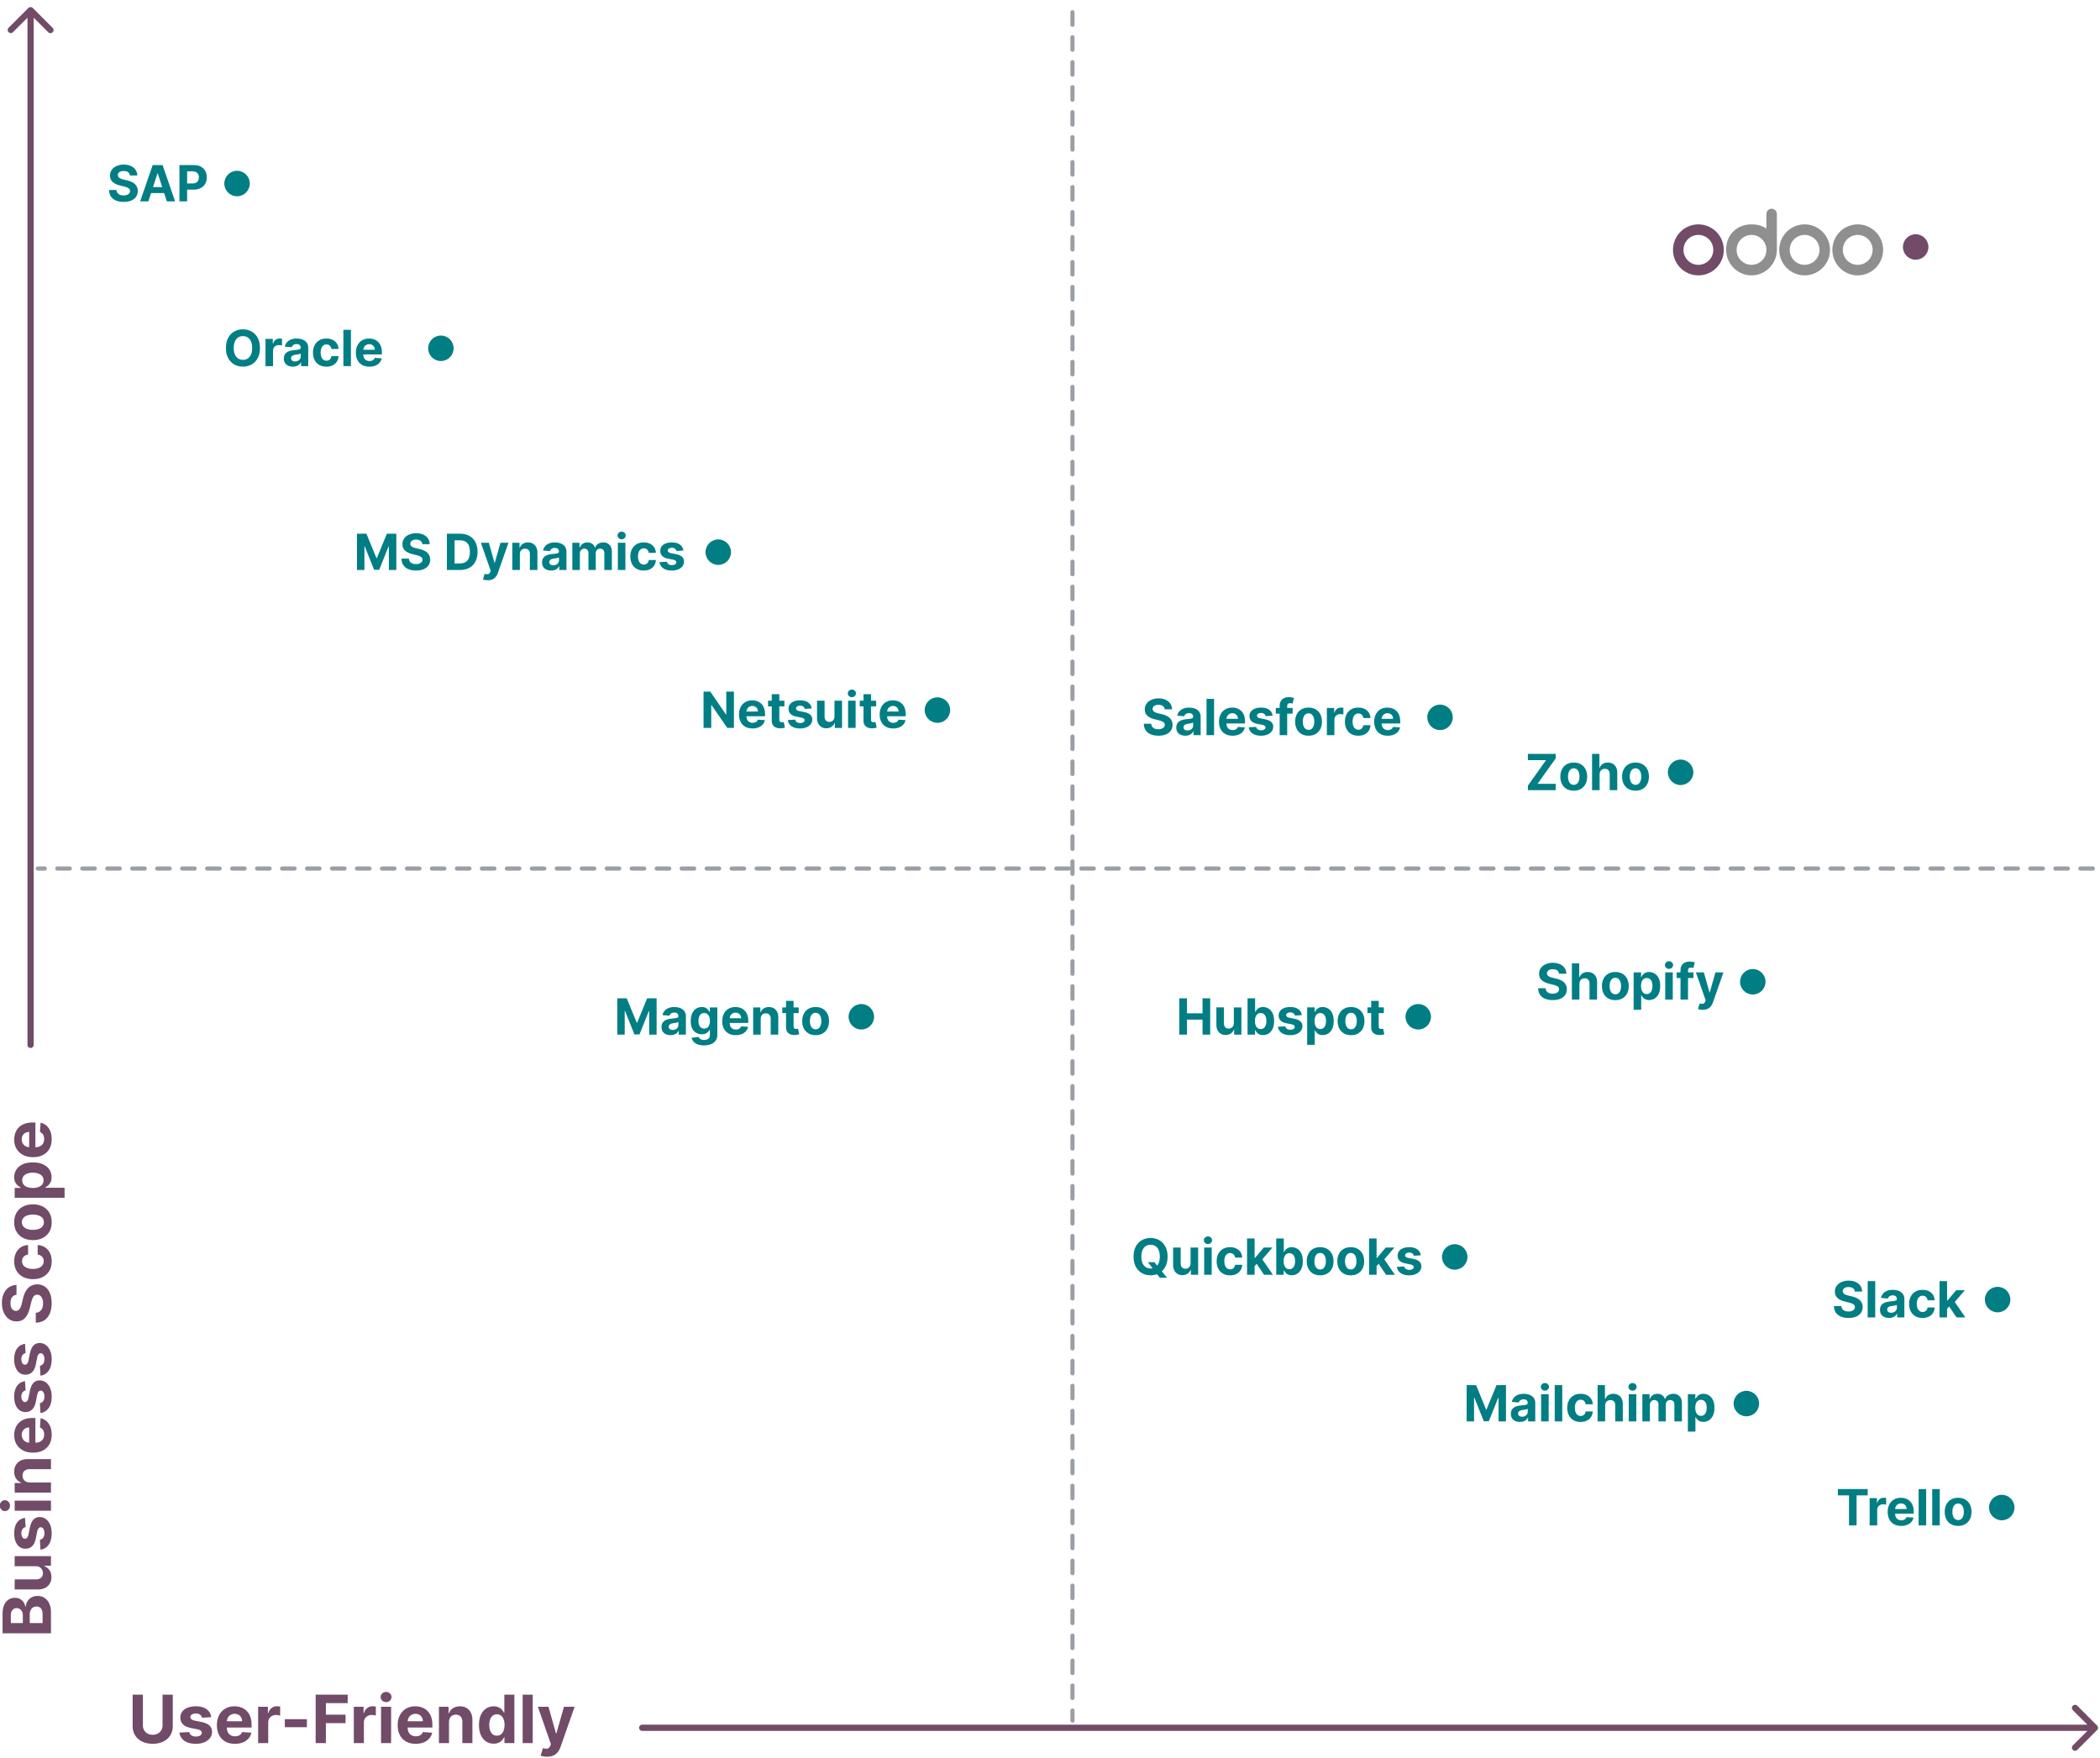
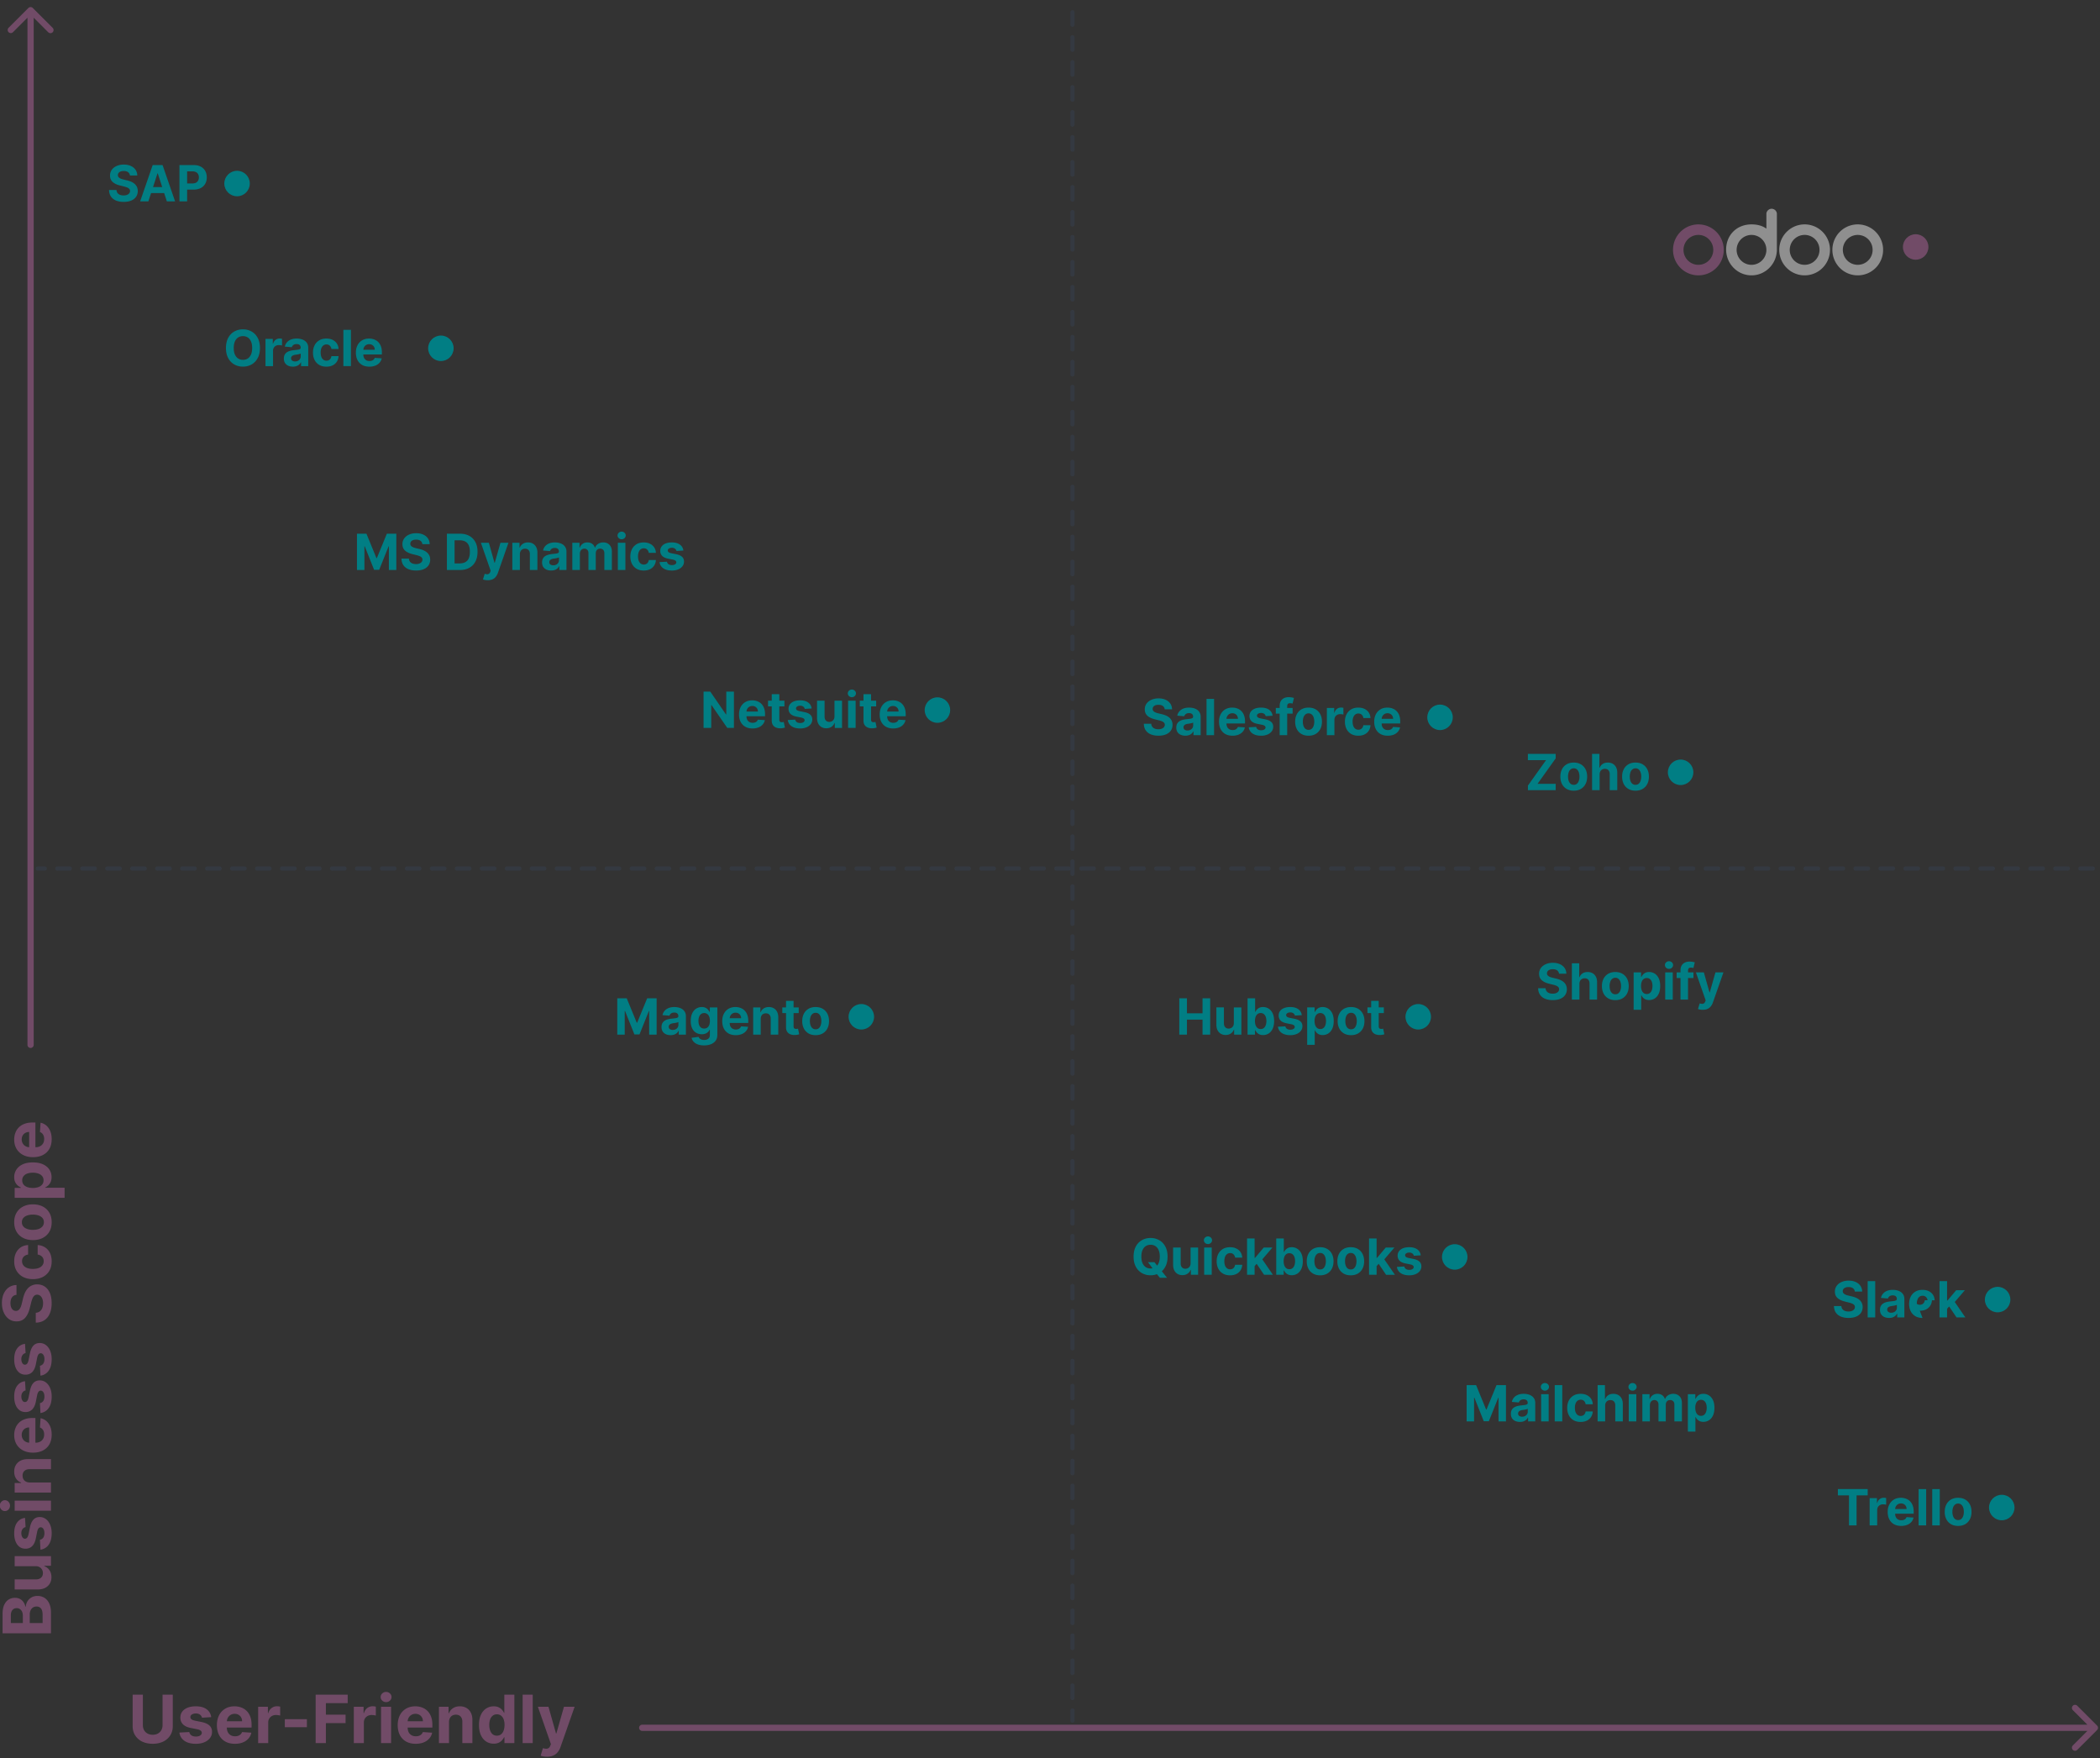
<svg xmlns="http://www.w3.org/2000/svg" width="412" height="345" fill="none">
  <rect width="100%" height="100%" fill="#333333" stroke="none" />
  <g clip-path="url(#a)">
-     <path fill="#fff" d="M0 0h412v345H0z" />
    <path stroke="#374151" stroke-dasharray="2.45 2.45" stroke-linecap="round" stroke-width=".816" d="M410.592 170.408H7.408m203-168v335.184" opacity=".5" />
    <path fill="#714B67" d="M6.433 1.567a.612.612 0 0 0-.866 0L1.673 5.462a.612.612 0 0 0 .865.865L6 2.865l3.462 3.462a.612.612 0 0 0 .866-.865L6.433 1.567ZM5.388 205a.612.612 0 1 0 1.224 0H5.388Zm0-203v203h1.224V2H5.388ZM126 338.388a.612.612 0 1 0 0 1.224v-1.224Zm285.433 1.045a.613.613 0 0 0 0-.866l-3.895-3.895a.611.611 0 1 0-.865.866l3.462 3.462-3.462 3.462a.611.611 0 1 0 .865.865l3.895-3.894ZM126 339.612h285v-1.224H126v1.224Z" />
    <path fill="#8F8F8F" d="M364.471 54.026a4.964 4.964 0 0 1-2.766-.843 5.02 5.02 0 0 1-.754-7.693 4.958 4.958 0 0 1 5.425-1.084 4.98 4.98 0 0 1 2.234 1.842 5.016 5.016 0 0 1-.619 6.313 4.968 4.968 0 0 1-3.52 1.465Zm0-2.067a2.926 2.926 0 0 0 2.698-1.81 2.943 2.943 0 0 0-.633-3.197 2.916 2.916 0 0 0-3.183-.636 2.928 2.928 0 0 0-1.803 2.71c0 .778.308 1.524.856 2.074.547.55 1.29.859 2.065.859Zm-10.421 2.067a4.964 4.964 0 0 1-2.766-.843 4.996 4.996 0 0 1-1.834-2.244 5.028 5.028 0 0 1-.283-2.889c.192-.97.666-1.86 1.363-2.56a4.958 4.958 0 0 1 5.425-1.084 4.986 4.986 0 0 1 2.234 1.842 5.016 5.016 0 0 1-.619 6.313 4.968 4.968 0 0 1-3.52 1.465Zm0-2.067a2.926 2.926 0 0 0 2.698-1.81 2.943 2.943 0 0 0-.633-3.197 2.91 2.91 0 0 0-4.494.444 2.942 2.942 0 0 0 .364 3.704c.547.55 1.29.859 2.065.859Zm-5.443-3c0 2.793-2.23 5.067-4.978 5.067-2.748 0-4.979-2.267-4.979-5.06 0-2.794 2.025-4.94 4.979-4.94 1.088 0 2.097.233 2.92.84v-2.9c0-.554.485-1.007 1.029-1.007.544 0 1.029.453 1.029 1.007v6.993Zm-4.978 3a2.91 2.91 0 0 0 1.622-.494 2.933 2.933 0 0 0 1.242-3.012 2.918 2.918 0 0 0-3.982-2.138 2.942 2.942 0 0 0-.948 4.784c.548.55 1.291.86 2.066.86Z" />
    <path fill="#714B67" d="M333.208 54.026a4.964 4.964 0 0 1-2.766-.843 4.996 4.996 0 0 1-1.834-2.244 5.028 5.028 0 0 1-.283-2.889c.192-.97.666-1.86 1.363-2.56a4.97 4.97 0 0 1 5.425-1.084 4.986 4.986 0 0 1 2.234 1.842 5.016 5.016 0 0 1-.619 6.313 4.968 4.968 0 0 1-3.52 1.465Zm0-2.067a2.927 2.927 0 0 0 2.698-1.81 2.943 2.943 0 0 0-.633-3.197 2.91 2.91 0 0 0-4.494.444 2.942 2.942 0 0 0 .364 3.704c.547.55 1.29.86 2.065.86Z" />
    <circle cx="375.837" cy="48.459" r="2.5" fill="#714B67" />
    <path fill="#017E84" d="M25.49 34.436a.88.88 0 0 0-.358-.653c-.21-.156-.497-.233-.859-.233a1.65 1.65 0 0 0-.622.104.877.877 0 0 0-.39.282.678.678 0 0 0-.132.41.587.587 0 0 0 .08.334c.06.095.143.177.247.247.105.067.225.126.362.177.137.049.283.09.438.125l.64.153c.31.07.596.163.855.278a2.6 2.6 0 0 1 .675.428c.19.17.337.369.442.598.106.23.16.493.163.79a1.97 1.97 0 0 1-.334 1.133c-.218.318-.533.565-.946.74-.41.175-.905.262-1.485.262-.574 0-1.075-.088-1.502-.265a2.2 2.2 0 0 1-.994-.782c-.237-.348-.36-.778-.372-1.29h1.457c.016.239.084.438.205.598.123.158.286.277.49.358.206.079.44.118.7.118.254 0 .476-.037.663-.11.19-.075.338-.178.442-.31a.715.715 0 0 0 .156-.456.592.592 0 0 0-.142-.403 1.081 1.081 0 0 0-.41-.279 4.175 4.175 0 0 0-.658-.208l-.775-.195c-.6-.146-1.075-.374-1.422-.685-.348-.31-.52-.729-.518-1.255a1.866 1.866 0 0 1 .344-1.13c.234-.322.555-.574.963-.755a3.4 3.4 0 0 1 1.39-.271c.53 0 .99.09 1.385.271.396.181.705.433.925.755.22.322.334.695.34 1.12h-1.442Zm3.619 5.074h-1.614l2.459-7.122h1.94l2.455 7.122h-1.614l-1.784-5.494h-.055l-1.787 5.494Zm-.101-2.8h3.81v1.176h-3.81V36.71Zm6.198 2.8v-7.122h2.81c.54 0 1 .104 1.38.31.38.204.67.488.87.852.201.361.302.779.302 1.252s-.102.89-.306 1.251a2.11 2.11 0 0 1-.887.845c-.385.202-.85.303-1.398.303h-1.79v-1.207h1.547c.29 0 .529-.05.716-.15a.99.99 0 0 0 .424-.42c.095-.18.143-.388.143-.623 0-.236-.048-.442-.143-.618a.952.952 0 0 0-.424-.414c-.19-.1-.43-.15-.723-.15h-1.015v5.89h-1.506Z" />
    <circle cx="46.508" cy="36.01" r="2.5" fill="#017E84" />
    <path fill="#017E84" d="M70.035 104.715h1.857l1.962 4.785h.083l1.961-4.785h1.857v7.122h-1.46v-4.635h-.06l-1.843 4.6h-.994l-1.843-4.618h-.06v4.653h-1.46v-7.122Zm12.824 2.049a.88.88 0 0 0-.358-.654c-.211-.155-.498-.233-.86-.233a1.65 1.65 0 0 0-.622.104.871.871 0 0 0-.39.282.676.676 0 0 0-.131.41.585.585 0 0 0 .08.334.84.84 0 0 0 .246.247c.105.067.225.126.362.177.137.049.283.091.438.125l.64.153c.31.07.596.163.856.279.26.115.484.258.674.427.19.17.337.369.442.598.106.23.16.493.163.79a1.967 1.967 0 0 1-.334 1.133c-.218.318-.533.565-.945.741-.41.174-.906.261-1.485.261-.575 0-1.076-.088-1.502-.265a2.194 2.194 0 0 1-.995-.782c-.236-.348-.36-.778-.372-1.29h1.457c.016.239.085.438.205.598.123.158.286.277.49.358.207.079.44.119.7.119a1.8 1.8 0 0 0 .663-.112c.19-.074.338-.177.442-.309a.714.714 0 0 0 .157-.456.59.59 0 0 0-.143-.403 1.074 1.074 0 0 0-.41-.278 4.158 4.158 0 0 0-.657-.209l-.776-.195c-.6-.146-1.074-.374-1.422-.685-.348-.31-.52-.729-.518-1.255a1.866 1.866 0 0 1 .344-1.13c.234-.322.555-.574.963-.755.408-.18.872-.271 1.391-.271.529 0 .99.091 1.384.271.397.181.705.433.925.755.22.322.334.695.34 1.12H82.86Zm7.344 5.073h-2.525v-7.122h2.546c.716 0 1.333.143 1.85.428.517.283.914.69 1.192 1.221.28.531.421 1.166.421 1.905 0 .742-.14 1.38-.42 1.913a2.89 2.89 0 0 1-1.2 1.227c-.52.285-1.141.428-1.864.428Zm-1.02-1.29h.957c.445 0 .82-.079 1.123-.237a1.52 1.52 0 0 0 .689-.74c.155-.336.233-.77.233-1.301 0-.526-.078-.956-.233-1.29a1.509 1.509 0 0 0-.685-.737c-.304-.158-.678-.236-1.123-.236h-.96v4.541Zm6.506 3.293c-.188 0-.364-.015-.528-.045a1.937 1.937 0 0 1-.404-.108l.334-1.106c.174.053.33.082.47.087a.598.598 0 0 0 .364-.097.718.718 0 0 0 .254-.355l.087-.226-1.916-5.494h1.558l1.106 3.922h.056l1.116-3.922h1.568l-2.076 5.918c-.1.288-.235.538-.407.751-.17.216-.383.382-.643.497-.26.119-.573.178-.939.178Zm6.304-5.091v3.088h-1.481v-5.341h1.412v.942h.062c.119-.31.317-.556.595-.737.278-.183.615-.275 1.012-.275.371 0 .694.081.97.244.276.162.49.394.643.695.153.299.23.656.23 1.071v3.401h-1.482V108.7c.003-.326-.081-.581-.25-.765-.169-.185-.402-.278-.699-.278a1.06 1.06 0 0 0-.528.129.9.9 0 0 0-.355.375 1.308 1.308 0 0 0-.129.588Zm6.133 3.189c-.34 0-.644-.059-.911-.178a1.465 1.465 0 0 1-.633-.532c-.153-.236-.229-.53-.229-.883 0-.297.054-.546.163-.747a1.33 1.33 0 0 1 .445-.487c.188-.123.401-.216.64-.278a4.89 4.89 0 0 1 .758-.133c.311-.032.561-.062.751-.09.19-.03.328-.074.414-.132a.29.29 0 0 0 .129-.257v-.021c0-.221-.07-.391-.209-.511-.137-.121-.331-.181-.584-.181-.267 0-.479.059-.636.177a.815.815 0 0 0-.313.438l-1.37-.111c.069-.325.206-.605.41-.842.204-.238.467-.421.789-.549.325-.13.7-.195 1.127-.195.297 0 .581.035.852.105.273.069.516.177.727.323.213.146.381.334.504.563.123.227.184.5.184.817v3.603h-1.405v-.741h-.041a1.516 1.516 0 0 1-.345.442 1.569 1.569 0 0 1-.518.295c-.201.07-.434.105-.699.105Zm.425-1.023c.217 0 .41-.042.577-.128.167-.088.298-.207.393-.355a.912.912 0 0 0 .142-.504v-.567a.811.811 0 0 1-.191.084 3.637 3.637 0 0 1-.268.066c-.099.018-.199.036-.299.052l-.271.038a1.843 1.843 0 0 0-.456.122.728.728 0 0 0-.302.226.547.547 0 0 0-.108.347c0 .202.073.356.219.463a.96.96 0 0 0 .564.156Zm3.732.922v-5.341h1.412v.942h.063c.111-.313.296-.56.556-.74.26-.181.57-.272.932-.272.366 0 .678.092.935.275.258.181.429.427.515.737h.056c.109-.306.306-.55.591-.734a1.84 1.84 0 0 1 1.019-.278c.498 0 .903.159 1.213.477.313.315.47.762.47 1.342v3.592h-1.478v-3.3c0-.297-.079-.519-.237-.668a.828.828 0 0 0-.591-.222c-.269 0-.478.086-.629.257-.151.169-.226.393-.226.671v3.262h-1.436v-3.331c0-.262-.076-.471-.226-.626a.775.775 0 0 0-.588-.233.818.818 0 0 0-.445.125.864.864 0 0 0-.31.344 1.102 1.102 0 0 0-.114.515v3.206h-1.482Zm8.932 0v-5.341h1.481v5.341h-1.481Zm.744-6.03a.807.807 0 0 1-.567-.219.71.71 0 0 1-.233-.532c0-.204.078-.379.233-.525a.8.8 0 0 1 .567-.222c.22 0 .408.074.563.222a.69.69 0 0 1 .237.525.703.703 0 0 1-.237.532.792.792 0 0 1-.563.219Zm4.337 6.134c-.547 0-1.018-.116-1.412-.347a2.355 2.355 0 0 1-.904-.974c-.209-.415-.313-.893-.313-1.433 0-.547.106-1.027.317-1.439a2.35 2.35 0 0 1 .907-.971c.392-.234.858-.351 1.398-.351.466 0 .874.085 1.224.254.35.169.627.407.831.713.204.306.316.665.337 1.078h-1.398a1.07 1.07 0 0 0-.313-.643c-.166-.165-.385-.247-.657-.247a.986.986 0 0 0-.601.188c-.17.122-.302.302-.397.538a2.309 2.309 0 0 0-.142.859c0 .341.046.631.139.87.095.238.228.42.4.546a.992.992 0 0 0 .601.187c.17 0 .321-.034.456-.104a.872.872 0 0 0 .337-.302c.091-.135.15-.296.177-.484h1.398a2.179 2.179 0 0 1-.334 1.078 2.01 2.01 0 0 1-.817.723c-.347.174-.759.261-1.234.261Zm7.778-3.922-1.356.083a.706.706 0 0 0-.15-.313.793.793 0 0 0-.302-.226 1.031 1.031 0 0 0-.442-.087c-.23 0-.423.049-.581.146-.157.096-.236.223-.236.383 0 .127.051.235.153.323.102.088.277.159.525.212l.966.195c.52.107.907.278 1.162.515.255.236.382.547.382.932 0 .35-.103.657-.309.921a2.01 2.01 0 0 1-.842.619 3.199 3.199 0 0 1-1.227.219c-.707 0-1.27-.147-1.69-.441a1.723 1.723 0 0 1-.734-1.21l1.457-.077a.75.75 0 0 0 .32.494c.169.111.386.167.65.167.26 0 .469-.05.626-.15.16-.102.241-.233.244-.393a.41.41 0 0 0-.171-.33c-.111-.088-.282-.155-.514-.202l-.925-.184c-.522-.104-.91-.285-1.165-.543-.253-.257-.379-.585-.379-.984 0-.343.093-.638.278-.886a1.79 1.79 0 0 1 .789-.574c.341-.134.74-.202 1.197-.202.674 0 1.205.143 1.592.428.39.285.617.673.682 1.165Z" />
-     <circle cx="140.917" cy="108.337" r="2.5" fill="#017E84" />
    <path fill="#017E84" d="M51 68.276c0 .777-.148 1.438-.442 1.982-.292.545-.69.961-1.196 1.249a3.38 3.38 0 0 1-1.697.427c-.633 0-1.2-.143-1.704-.43a3.07 3.07 0 0 1-1.193-1.25c-.292-.544-.438-1.204-.438-1.978 0-.776.146-1.437.438-1.982.292-.545.69-.96 1.193-1.245a3.372 3.372 0 0 1 1.704-.43c.628 0 1.194.143 1.697.43.505.285.904.7 1.196 1.245.294.545.442 1.206.442 1.982Zm-1.527 0c0-.503-.075-.927-.226-1.272-.148-.346-.358-.608-.63-.786a1.693 1.693 0 0 0-.952-.268c-.364 0-.682.09-.953.268-.271.178-.482.44-.633.785-.148.346-.222.77-.222 1.273 0 .503.074.928.222 1.273.15.345.362.607.633.786.271.178.589.268.953.268s.681-.09.953-.268c.27-.179.48-.44.63-.786.15-.346.225-.77.225-1.273Zm2.614 3.56v-5.34h1.436v.932h.056c.097-.332.26-.582.49-.751.23-.172.494-.258.793-.258a2.26 2.26 0 0 1 .466.053v1.314a2.581 2.581 0 0 0-.626-.08c-.218 0-.413.047-.584.142a1.05 1.05 0 0 0-.55.967v3.022h-1.48Zm5.377.102c-.34 0-.645-.06-.911-.178a1.466 1.466 0 0 1-.633-.532c-.153-.236-.23-.53-.23-.883 0-.297.055-.546.164-.747.109-.202.257-.364.445-.487s.401-.216.64-.278a4.85 4.85 0 0 1 .758-.133c.31-.032.56-.062.75-.09.191-.03.329-.074.415-.132a.29.29 0 0 0 .128-.257V68.2c0-.22-.07-.39-.208-.511-.137-.121-.332-.181-.584-.181-.267 0-.48.059-.637.177a.816.816 0 0 0-.313.438l-1.37-.111c.07-.325.206-.605.41-.842.205-.238.468-.421.79-.549.324-.13.7-.195 1.127-.195.296 0 .58.035.851.105.274.07.516.177.727.323.213.146.381.334.504.563.123.227.185.5.185.817v3.603h-1.405v-.74h-.042c-.086.166-.2.313-.344.44a1.592 1.592 0 0 1-.518.296 2.14 2.14 0 0 1-.7.105Zm.424-1.023c.218 0 .41-.042.577-.128.167-.088.298-.207.393-.355a.914.914 0 0 0 .143-.504v-.567a.795.795 0 0 1-.191.084 3.493 3.493 0 0 1-.268.066c-.1.018-.2.036-.3.052l-.27.038a1.834 1.834 0 0 0-.456.122.728.728 0 0 0-.302.226.55.55 0 0 0-.108.347c0 .202.073.356.219.463a.957.957 0 0 0 .563.156Zm6.146 1.026c-.547 0-1.018-.116-1.412-.347a2.35 2.35 0 0 1-.904-.974c-.208-.415-.313-.893-.313-1.433 0-.547.106-1.027.317-1.44a2.35 2.35 0 0 1 .907-.97c.392-.234.858-.35 1.398-.35.466 0 .874.084 1.224.253.35.17.627.407.831.713.204.306.317.665.338 1.078h-1.398a1.08 1.08 0 0 0-.313-.643c-.167-.165-.386-.247-.657-.247a.99.99 0 0 0-.602.188c-.17.122-.301.302-.397.538a2.305 2.305 0 0 0-.142.86c0 .34.046.63.14.869.094.239.227.42.399.546a.993.993 0 0 0 .602.187c.169 0 .32-.034.455-.104a.88.88 0 0 0 .337-.302c.09-.135.15-.296.178-.484h1.397a2.188 2.188 0 0 1-.333 1.078c-.197.309-.47.55-.817.723-.348.174-.76.261-1.235.261Zm4.815-7.225v7.12h-1.481v-7.12h1.481Zm3.621 7.225c-.55 0-1.022-.111-1.419-.334a2.286 2.286 0 0 1-.91-.952c-.214-.413-.32-.901-.32-1.464 0-.55.106-1.032.32-1.447.212-.415.513-.738.9-.97.39-.232.846-.348 1.37-.348.352 0 .68.057.984.17.306.112.573.28.8.505.23.225.408.508.535.848.128.339.191.735.191 1.19v.406h-4.51v-.918h3.116c0-.213-.046-.402-.139-.566a.997.997 0 0 0-.386-.386 1.101 1.101 0 0 0-.567-.143 1.14 1.14 0 0 0-.598.157c-.171.102-.306.24-.403.413a1.17 1.17 0 0 0-.15.574v.873c0 .264.049.492.146.685.1.192.24.34.421.445.18.104.395.156.643.156a1.4 1.4 0 0 0 .452-.07.907.907 0 0 0 .574-.55l1.37.092c-.07.33-.212.617-.427.862-.214.244-.49.434-.828.57a3.122 3.122 0 0 1-1.165.202Z" />
    <circle cx="86.497" cy="68.337" r="2.5" fill="#017E84" />
    <path fill="#017E84" d="M143.988 135.699v7.122h-1.3l-3.099-4.482h-.052v4.482h-1.505v-7.122h1.321l3.074 4.479h.062v-4.479h1.499Zm3.65 7.226c-.549 0-1.022-.111-1.418-.334a2.286 2.286 0 0 1-.911-.952c-.214-.413-.32-.901-.32-1.464 0-.55.106-1.032.32-1.447.213-.415.513-.738.9-.97.39-.232.846-.348 1.37-.348.353 0 .681.057.984.171.306.111.573.279.8.504.23.225.408.507.536.848.127.339.191.735.191 1.189v.407h-4.51v-.918h3.115c0-.213-.046-.402-.139-.567a.986.986 0 0 0-.386-.385 1.09 1.09 0 0 0-.566-.143 1.14 1.14 0 0 0-.598.156 1.1 1.1 0 0 0-.404.414 1.17 1.17 0 0 0-.149.574v.873c0 .264.048.492.146.685.099.192.24.341.42.445.181.104.396.156.644.156.164 0 .315-.023.452-.069a.911.911 0 0 0 .574-.55l1.37.091c-.07.329-.213.616-.428.862a2.128 2.128 0 0 1-.828.57 3.108 3.108 0 0 1-1.165.202Zm6.259-5.445v1.112h-3.216v-1.112h3.216Zm-2.486-1.28h1.482v4.98c0 .136.02.243.062.319.042.075.1.127.174.157a.72.72 0 0 0 .264.045c.07 0 .139-.006.209-.017l.16-.032.233 1.103c-.074.023-.179.05-.313.08a2.556 2.556 0 0 1-.49.059 2.249 2.249 0 0 1-.939-.143 1.315 1.315 0 0 1-.623-.507c-.148-.23-.221-.52-.219-.87V136.2Zm7.828 2.803-1.356.083a.705.705 0 0 0-.149-.313.805.805 0 0 0-.303-.226 1.026 1.026 0 0 0-.441-.087c-.23 0-.423.049-.581.146-.158.095-.237.223-.237.383 0 .127.051.235.153.323.102.088.277.159.526.212l.966.195c.519.107.907.278 1.162.515.255.236.382.547.382.932 0 .35-.103.657-.309.921a2.01 2.01 0 0 1-.842.619 3.206 3.206 0 0 1-1.227.219c-.707 0-1.271-.147-1.69-.441a1.721 1.721 0 0 1-.734-1.211l1.457-.076a.75.75 0 0 0 .32.494c.169.111.386.167.65.167.26 0 .468-.05.626-.15.16-.102.241-.233.243-.393a.409.409 0 0 0-.17-.33c-.111-.088-.283-.156-.515-.202l-.925-.184c-.521-.104-.909-.285-1.164-.543-.253-.257-.379-.585-.379-.984 0-.343.092-.638.278-.886a1.79 1.79 0 0 1 .789-.574c.341-.135.74-.202 1.196-.202.675 0 1.206.143 1.593.428.389.285.616.673.681 1.165Zm4.48 1.544v-3.067h1.481v5.341h-1.422v-.97h-.056c-.12.313-.321.564-.601.754-.278.19-.618.285-1.019.285a1.8 1.8 0 0 1-.942-.243 1.669 1.669 0 0 1-.637-.692c-.15-.299-.227-.657-.229-1.075v-3.4h1.481v3.136c.003.315.087.565.254.748.167.183.391.275.671.275.179 0 .346-.041.501-.122a.956.956 0 0 0 .375-.369c.098-.162.145-.363.143-.601Zm2.666 2.274v-5.341h1.482v5.341h-1.482Zm.744-6.03a.802.802 0 0 1-.566-.219.708.708 0 0 1-.233-.532c0-.204.077-.379.233-.525a.796.796 0 0 1 .566-.222c.221 0 .408.074.564.222a.707.707 0 0 1 0 1.057.794.794 0 0 1-.564.219Zm4.765.689v1.112h-3.216v-1.112h3.216Zm-2.486-1.28h1.481v4.98c0 .136.021.243.063.319a.336.336 0 0 0 .174.157c.076.03.164.045.264.045.069 0 .139-.006.208-.017l.16-.032.233 1.103c-.074.023-.178.05-.313.08a2.535 2.535 0 0 1-.49.059 2.249 2.249 0 0 1-.939-.143 1.312 1.312 0 0 1-.622-.507c-.148-.23-.222-.52-.219-.87V136.2Zm5.828 6.725c-.55 0-1.023-.111-1.419-.334a2.286 2.286 0 0 1-.911-.952c-.213-.413-.32-.901-.32-1.464 0-.55.107-1.032.32-1.447.213-.415.513-.738.901-.97.389-.232.846-.348 1.37-.348.352 0 .68.057.984.171.306.111.572.279.799.504.23.225.408.507.536.848.127.339.191.735.191 1.189v.407h-4.51v-.918h3.116c0-.213-.047-.402-.139-.567a.999.999 0 0 0-.386-.385 1.093 1.093 0 0 0-.567-.143c-.225 0-.424.052-.598.156a1.1 1.1 0 0 0-.404.414 1.17 1.17 0 0 0-.149.574v.873c0 .264.049.492.146.685.1.192.24.341.421.445.181.104.395.156.643.156.165 0 .315-.023.452-.069a.9.9 0 0 0 .574-.55l1.37.091c-.07.329-.212.616-.428.862a2.132 2.132 0 0 1-.827.57 3.115 3.115 0 0 1-1.165.202Z" />
    <circle cx="183.913" cy="139.321" r="2.5" fill="#017E84" />
    <path fill="#017E84" d="M228.502 139.171a.88.88 0 0 0-.358-.654c-.211-.155-.497-.233-.859-.233-.246 0-.453.035-.622.104a.893.893 0 0 0-.39.282.678.678 0 0 0-.132.41.59.59 0 0 0 .08.334.83.83 0 0 0 .247.247c.104.067.225.126.362.177.136.049.282.091.438.126l.64.153c.31.069.595.162.855.278.26.116.485.258.675.428.19.169.337.368.441.598.107.229.161.492.164.789-.003.436-.114.814-.334 1.134-.218.317-.533.564-.946.74-.41.174-.905.261-1.485.261-.575 0-1.075-.088-1.502-.264a2.192 2.192 0 0 1-.994-.783c-.237-.347-.361-.777-.373-1.29h1.457c.017.239.085.438.206.598.122.158.286.277.49.359.206.078.439.118.699.118.255 0 .476-.037.664-.112.19-.074.337-.177.442-.309a.716.716 0 0 0 .156-.456.592.592 0 0 0-.142-.403 1.078 1.078 0 0 0-.411-.278 4.128 4.128 0 0 0-.657-.209l-.775-.194c-.601-.146-1.075-.375-1.423-.685-.347-.311-.52-.73-.518-1.256a1.873 1.873 0 0 1 .344-1.13c.235-.322.556-.574.964-.754a3.395 3.395 0 0 1 1.391-.272c.528 0 .989.091 1.384.272.396.18.704.432.925.754.22.322.333.696.34 1.12h-1.443Zm4.049 5.174c-.341 0-.645-.059-.911-.177a1.467 1.467 0 0 1-.633-.532c-.153-.237-.23-.531-.23-.884 0-.296.055-.546.164-.747a1.32 1.32 0 0 1 .445-.487c.188-.123.401-.216.64-.278.241-.063.493-.107.758-.132.31-.033.561-.063.751-.091.19-.03.328-.074.413-.132a.29.29 0 0 0 .129-.257v-.021c0-.22-.069-.391-.208-.511-.137-.121-.332-.181-.585-.181-.266 0-.478.059-.636.177a.815.815 0 0 0-.313.438l-1.37-.111c.07-.324.206-.605.41-.841a1.97 1.97 0 0 1 .79-.55c.324-.13.7-.194 1.126-.194.297 0 .581.034.852.104.274.069.516.177.727.323.213.146.381.334.504.564.123.227.184.499.184.817v3.602h-1.404v-.741h-.042a1.516 1.516 0 0 1-.344.442 1.61 1.61 0 0 1-.518.296 2.16 2.16 0 0 1-.699.104Zm.424-1.022c.218 0 .41-.043.577-.129.167-.088.298-.206.393-.355a.913.913 0 0 0 .143-.504v-.567a.84.84 0 0 1-.192.084 3.603 3.603 0 0 1-.267.066c-.1.018-.2.036-.299.052l-.272.038a1.834 1.834 0 0 0-.455.122.733.733 0 0 0-.303.226.551.551 0 0 0-.108.348c0 .201.073.356.22.462a.95.95 0 0 0 .563.157Zm5.214-6.2v7.121h-1.481v-7.121h1.481Zm3.621 7.225c-.55 0-1.023-.111-1.419-.333a2.288 2.288 0 0 1-.911-.953c-.213-.413-.32-.901-.32-1.464 0-.549.107-1.032.32-1.447.213-.415.513-.738.901-.97.389-.232.846-.347 1.37-.347.352 0 .68.056.984.17.306.111.572.279.799.504.23.225.408.508.536.849.127.338.191.734.191 1.189v.407h-4.51v-.918h3.116a1.14 1.14 0 0 0-.139-.567 1.001 1.001 0 0 0-.386-.386 1.103 1.103 0 0 0-.567-.143c-.225 0-.424.052-.598.157a1.1 1.1 0 0 0-.404.414 1.164 1.164 0 0 0-.149.573v.873c0 .264.049.493.146.685.1.193.24.341.421.445.181.105.395.157.643.157.165 0 .315-.023.452-.07a.907.907 0 0 0 .574-.549l1.37.09c-.07.329-.212.617-.428.863a2.153 2.153 0 0 1-.827.57 3.135 3.135 0 0 1-1.165.201Zm7.862-3.922-1.356.084a.69.69 0 0 0-.15-.313.783.783 0 0 0-.302-.226 1.028 1.028 0 0 0-.442-.087c-.229 0-.423.048-.581.146-.157.095-.236.222-.236.382 0 .128.051.235.153.324.102.088.277.158.525.212l.967.194c.519.107.906.279 1.161.515.255.237.383.547.383.932 0 .35-.104.657-.31.921a1.997 1.997 0 0 1-.841.619 3.207 3.207 0 0 1-1.228.219c-.707 0-1.27-.147-1.69-.441a1.723 1.723 0 0 1-.734-1.21l1.457-.077a.75.75 0 0 0 .32.494c.17.111.386.167.651.167.259 0 .468-.05.625-.15.16-.102.242-.233.244-.393a.407.407 0 0 0-.171-.33c-.111-.088-.282-.155-.514-.202l-.925-.184c-.522-.104-.91-.285-1.165-.542-.253-.258-.379-.586-.379-.984 0-.343.093-.639.278-.887.188-.248.451-.439.79-.574.34-.134.739-.201 1.196-.201.674 0 1.205.142 1.592.427.39.285.617.674.682 1.165Zm3.927-1.523v1.113h-3.297v-1.113h3.297Zm-2.542 5.341v-5.727c0-.387.075-.708.226-.963.153-.255.361-.446.626-.574a2.05 2.05 0 0 1 .9-.191c.227 0 .435.017.623.052.19.035.331.066.424.094l-.264 1.113a1.9 1.9 0 0 0-.216-.053 1.357 1.357 0 0 0-.257-.024c-.218 0-.37.051-.456.153-.086.1-.129.24-.129.421v5.699h-1.477Zm5.668.104c-.54 0-1.007-.114-1.401-.344a2.354 2.354 0 0 1-.907-.966c-.214-.415-.32-.896-.32-1.444 0-.551.106-1.033.32-1.446.213-.415.515-.737.907-.967.394-.232.861-.347 1.401-.347.541 0 1.007.115 1.398.347.394.23.698.552.911.967.214.413.32.895.32 1.446 0 .548-.106 1.029-.32 1.444a2.35 2.35 0 0 1-.911.966c-.391.23-.857.344-1.398.344Zm.007-1.147c.246 0 .451-.07.616-.209.164-.141.289-.333.372-.577.086-.243.129-.52.129-.831 0-.311-.043-.588-.129-.831a1.294 1.294 0 0 0-.372-.577.91.91 0 0 0-.616-.212.937.937 0 0 0-.625.212 1.307 1.307 0 0 0-.38.577c-.083.243-.125.52-.125.831 0 .311.042.588.125.831a1.3 1.3 0 0 0 .38.577.951.951 0 0 0 .625.209Zm3.585 1.043v-5.341h1.437v.932h.055c.098-.332.261-.582.491-.751.229-.172.493-.257.792-.257.075 0 .154.004.24.013.086.01.161.022.226.039v1.314a2.641 2.641 0 0 0-.626-.08c-.218 0-.412.048-.584.143a1.046 1.046 0 0 0-.403.389 1.117 1.117 0 0 0-.146.577v3.022h-1.482Zm6.172.104c-.547 0-1.018-.115-1.412-.347a2.35 2.35 0 0 1-.904-.974c-.209-.415-.313-.892-.313-1.433 0-.547.105-1.026.316-1.439.214-.415.516-.738.908-.97.392-.234.858-.351 1.398-.351.466 0 .874.084 1.224.253.35.17.627.407.831.713.204.306.316.666.337 1.078h-1.398a1.073 1.073 0 0 0-.313-.643c-.167-.165-.386-.247-.657-.247a.993.993 0 0 0-.601.188c-.17.123-.302.302-.397.539a2.302 2.302 0 0 0-.142.859c0 .34.046.63.139.869a1.2 1.2 0 0 0 .4.546.993.993 0 0 0 .601.188.976.976 0 0 0 .456-.105.88.88 0 0 0 .337-.302 1.17 1.17 0 0 0 .177-.484h1.398a2.179 2.179 0 0 1-.334 1.078c-.197.309-.469.55-.817.724-.348.174-.759.26-1.234.26Zm5.768 0c-.55 0-1.023-.111-1.419-.333a2.288 2.288 0 0 1-.911-.953c-.213-.413-.32-.901-.32-1.464 0-.549.107-1.032.32-1.447.213-.415.513-.738.901-.97.389-.232.846-.347 1.37-.347.352 0 .68.056.984.17.306.111.572.279.799.504.23.225.408.508.536.849.127.338.191.734.191 1.189v.407h-4.51v-.918h3.116a1.14 1.14 0 0 0-.139-.567 1.001 1.001 0 0 0-.386-.386 1.106 1.106 0 0 0-.567-.143c-.225 0-.424.052-.598.157a1.1 1.1 0 0 0-.404.414 1.164 1.164 0 0 0-.149.573v.873c0 .264.049.493.146.685.1.193.24.341.421.445.181.105.395.157.643.157.165 0 .315-.023.452-.07a.907.907 0 0 0 .574-.549l1.37.09c-.07.329-.212.617-.428.863a2.153 2.153 0 0 1-.827.57 3.135 3.135 0 0 1-1.165.201Z" />
    <circle cx="282.52" cy="140.744" r="2.5" fill="#017E84" />
    <path fill="#017E84" d="M299.763 155.029v-.893l3.553-4.987h-3.56v-1.241h5.452v.894l-3.557 4.986h3.564v1.241h-5.452Zm8.993.105c-.54 0-1.007-.115-1.402-.345a2.355 2.355 0 0 1-.907-.966c-.213-.415-.32-.896-.32-1.443 0-.552.107-1.034.32-1.447.213-.415.516-.737.907-.967.395-.231.862-.347 1.402-.347.54 0 1.006.116 1.398.347.394.23.697.552.911.967.213.413.32.895.32 1.447 0 .547-.107 1.028-.32 1.443a2.351 2.351 0 0 1-.911.966c-.392.23-.858.345-1.398.345Zm.007-1.148a.915.915 0 0 0 .615-.209 1.28 1.28 0 0 0 .372-.577c.086-.243.129-.52.129-.831 0-.31-.043-.587-.129-.831a1.286 1.286 0 0 0-.372-.577.907.907 0 0 0-.615-.212.94.94 0 0 0-.626.212 1.305 1.305 0 0 0-.379.577 2.546 2.546 0 0 0-.125.831c0 .311.041.588.125.831a1.3 1.3 0 0 0 .379.577c.169.14.378.209.626.209Zm5.066-2.045v3.088h-1.481v-7.121h1.439v2.723h.063c.12-.316.315-.563.584-.741.269-.181.606-.271 1.012-.271.371 0 .694.081.97.243.278.16.494.391.647.692.155.299.232.657.229 1.075v3.4h-1.481v-3.136c.002-.329-.081-.586-.25-.769-.167-.183-.401-.274-.703-.274-.201 0-.38.043-.535.128a.912.912 0 0 0-.362.376c-.086.162-.13.358-.132.587Zm7.042 3.193c-.54 0-1.007-.115-1.401-.345a2.348 2.348 0 0 1-.907-.966c-.214-.415-.32-.896-.32-1.443 0-.552.106-1.034.32-1.447.213-.415.515-.737.907-.967.394-.231.861-.347 1.401-.347.541 0 1.007.116 1.398.347.394.23.698.552.911.967.214.413.32.895.32 1.447 0 .547-.106 1.028-.32 1.443a2.345 2.345 0 0 1-.911.966c-.391.23-.857.345-1.398.345Zm.007-1.148a.918.918 0 0 0 .616-.209c.164-.141.288-.333.372-.577.086-.243.129-.52.129-.831 0-.31-.043-.587-.129-.831a1.303 1.303 0 0 0-.372-.577.91.91 0 0 0-.616-.212.942.942 0 0 0-.626.212 1.313 1.313 0 0 0-.379.577 2.573 2.573 0 0 0-.125.831c0 .311.042.588.125.831.086.244.213.436.379.577a.95.95 0 0 0 .626.209Z" />
    <circle cx="329.72" cy="151.529" r="2.5" fill="#017E84" />
    <path fill="#017E84" d="M121.104 195.875h1.857l1.961 4.784h.083l1.961-4.784h1.857v7.121h-1.46v-4.635h-.059l-1.843 4.6h-.995l-1.843-4.617h-.059v4.652h-1.46v-7.121Zm10.455 7.222a2.23 2.23 0 0 1-.911-.177 1.473 1.473 0 0 1-.633-.532c-.153-.237-.229-.531-.229-.884 0-.296.054-.546.163-.747a1.32 1.32 0 0 1 .445-.487c.188-.123.401-.216.64-.278.241-.063.494-.107.758-.132.311-.033.561-.063.751-.091.19-.03.328-.074.414-.132a.29.29 0 0 0 .129-.257v-.021c0-.22-.07-.391-.209-.511-.137-.121-.332-.181-.584-.181-.267 0-.479.059-.637.177a.82.82 0 0 0-.313.438l-1.37-.111c.07-.324.207-.605.411-.841.204-.239.467-.422.789-.55.325-.13.7-.195 1.127-.195.296 0 .58.035.852.105.273.069.515.177.726.323.214.146.382.334.505.563.122.228.184.5.184.818v3.602h-1.405v-.741h-.042a1.483 1.483 0 0 1-.862.738 2.16 2.16 0 0 1-.699.104Zm.424-1.022c.218 0 .411-.043.578-.129.166-.088.297-.206.392-.355a.905.905 0 0 0 .143-.504v-.567a.811.811 0 0 1-.191.084 3.637 3.637 0 0 1-.268.066c-.1.018-.199.036-.299.052l-.271.038a1.843 1.843 0 0 0-.456.122.73.73 0 0 0-.302.226.551.551 0 0 0-.108.348c0 .201.073.356.219.462a.957.957 0 0 0 .563.157Zm6.139 3.035c-.479 0-.891-.066-1.234-.198a2.05 2.05 0 0 1-.814-.532 1.647 1.647 0 0 1-.393-.758l1.37-.184a.904.904 0 0 0 .199.299c.09.092.209.167.358.222.15.058.334.087.549.087.322 0 .588-.079.796-.236.211-.156.317-.416.317-.783v-.977h-.063a1.397 1.397 0 0 1-.292.421c-.13.132-.296.24-.5.323a1.917 1.917 0 0 1-.731.126c-.401 0-.766-.093-1.095-.279-.327-.187-.588-.474-.782-.858-.193-.388-.289-.877-.289-1.468 0-.605.098-1.11.296-1.516.197-.406.459-.709.785-.911.33-.202.69-.303 1.082-.303.299 0 .549.051.751.153.202.1.364.225.487.376.125.148.221.294.288.438h.056v-.897h1.471v5.393c0 .455-.111.835-.334 1.141a2.01 2.01 0 0 1-.925.688c-.392.156-.843.233-1.353.233Zm.032-3.303c.239 0 .44-.059.605-.177a1.13 1.13 0 0 0 .382-.515 2.15 2.15 0 0 0 .136-.807c0-.313-.044-.584-.132-.814a1.187 1.187 0 0 0-.383-.538.969.969 0 0 0-.608-.192.962.962 0 0 0-.616.198c-.167.13-.293.311-.379.543a2.301 2.301 0 0 0-.128.803c0 .308.042.575.128.8.088.222.215.395.379.518.167.121.372.181.616.181Zm6.193 1.293c-.55 0-1.023-.111-1.419-.333a2.288 2.288 0 0 1-.911-.953c-.213-.413-.32-.901-.32-1.464 0-.55.107-1.032.32-1.447.213-.415.513-.738.901-.97.389-.232.846-.348 1.37-.348.352 0 .68.057.984.171.306.111.572.279.799.504.23.225.408.508.536.849.127.338.191.734.191 1.189v.407h-4.51v-.918h3.116a1.14 1.14 0 0 0-.139-.567 1.001 1.001 0 0 0-.386-.386 1.103 1.103 0 0 0-.567-.143c-.225 0-.424.052-.598.157a1.154 1.154 0 0 0-.553.987v.873c0 .264.049.493.146.685.1.192.24.341.421.445.181.104.395.157.643.157.165 0 .315-.024.452-.07a.896.896 0 0 0 .574-.549l1.37.09c-.07.329-.212.617-.428.862a2.144 2.144 0 0 1-.827.571 3.135 3.135 0 0 1-1.165.201Zm4.899-3.192v3.088h-1.481v-5.341h1.412v.942h.062c.118-.31.317-.556.595-.737.278-.183.615-.275 1.012-.275.371 0 .694.082.97.244.276.162.49.394.643.695.153.299.23.656.23 1.071v3.401h-1.482v-3.136c.003-.327-.081-.582-.25-.765-.169-.186-.402-.279-.699-.279a1.06 1.06 0 0 0-.528.129.897.897 0 0 0-.355.376 1.3 1.3 0 0 0-.129.587Zm7.451-2.253v1.113h-3.216v-1.113h3.216Zm-2.486-1.28h1.481v4.98c0 .137.021.243.063.32a.342.342 0 0 0 .174.156c.076.03.164.045.264.045.069 0 .139-.005.209-.017l.16-.031.232 1.102c-.074.023-.178.05-.312.08a2.557 2.557 0 0 1-.491.059 2.25 2.25 0 0 1-.939-.142 1.314 1.314 0 0 1-.622-.508c-.148-.23-.221-.519-.219-.869v-5.175Zm5.807 6.725c-.54 0-1.007-.114-1.401-.344a2.353 2.353 0 0 1-.908-.967c-.213-.414-.32-.895-.32-1.443 0-.551.107-1.033.32-1.446a2.33 2.33 0 0 1 .908-.967c.394-.232.861-.348 1.401-.348s1.006.116 1.398.348c.394.23.698.552.911.967.213.413.32.895.32 1.446 0 .548-.107 1.029-.32 1.443a2.347 2.347 0 0 1-.911.967c-.392.23-.858.344-1.398.344Zm.007-1.147c.246 0 .451-.07.615-.209.165-.141.289-.334.372-.577.086-.243.129-.52.129-.831 0-.311-.043-.588-.129-.831a1.286 1.286 0 0 0-.372-.577.905.905 0 0 0-.615-.212.94.94 0 0 0-.626.212 1.305 1.305 0 0 0-.379.577c-.084.243-.125.52-.125.831 0 .311.041.588.125.831.086.243.212.436.379.577a.954.954 0 0 0 .626.209Z" />
    <circle cx="168.985" cy="199.496" r="2.5" fill="#017E84" />
    <path fill="#017E84" d="M231.363 202.996v-7.121h1.505v2.938h3.057v-2.938h1.502v7.121h-1.502v-2.942h-3.057v2.942h-1.505Zm10.703-2.274v-3.067h1.481v5.341h-1.422v-.97h-.056a1.58 1.58 0 0 1-.601.755c-.279.19-.618.285-1.019.285-.357 0-.671-.081-.943-.244a1.673 1.673 0 0 1-.636-.692c-.151-.299-.227-.657-.229-1.074v-3.401h1.481v3.137c.002.315.087.564.254.747.167.183.39.275.671.275.178 0 .345-.041.501-.122a.953.953 0 0 0 .375-.368c.097-.163.145-.363.143-.602Zm2.694 2.274v-7.121h1.481v2.677h.045c.065-.144.159-.29.282-.438.125-.151.287-.276.487-.376.201-.102.452-.153.751-.153.389 0 .749.102 1.078.306.329.202.592.507.789.915.197.406.296.915.296 1.527 0 .595-.097 1.098-.289 1.509-.19.408-.45.717-.779.928a1.996 1.996 0 0 1-1.099.313c-.287 0-.532-.047-.733-.143a1.514 1.514 0 0 1-.491-.358 1.83 1.83 0 0 1-.292-.441h-.066v.855h-1.46Zm1.45-2.67c0 .317.044.594.132.831.088.236.215.42.382.553.167.129.37.194.609.194a.956.956 0 0 0 .612-.198c.167-.134.293-.32.379-.556.088-.239.132-.514.132-.824 0-.309-.043-.58-.129-.814a1.213 1.213 0 0 0-.379-.55.96.96 0 0 0-.615-.198.976.976 0 0 0-.612.192 1.192 1.192 0 0 0-.379.542 2.35 2.35 0 0 0-.132.828Zm9.191-1.148-1.356.084a.69.69 0 0 0-.15-.313.783.783 0 0 0-.302-.226 1.028 1.028 0 0 0-.442-.087c-.229 0-.423.048-.581.146-.157.095-.236.222-.236.382 0 .128.051.235.153.324.102.088.277.158.525.212l.967.194c.519.107.906.279 1.161.515s.383.547.383.932c0 .35-.103.657-.31.921a1.997 1.997 0 0 1-.841.619 3.207 3.207 0 0 1-1.228.219c-.707 0-1.27-.147-1.69-.441a1.718 1.718 0 0 1-.733-1.21l1.457-.077c.044.216.15.38.319.494.17.111.386.167.651.167.259 0 .468-.05.626-.15.16-.102.241-.233.243-.393a.409.409 0 0 0-.17-.33c-.112-.088-.283-.155-.515-.202l-.925-.184c-.522-.104-.91-.285-1.165-.542-.253-.258-.379-.586-.379-.984 0-.343.093-.639.278-.887.188-.248.451-.439.79-.574.34-.134.739-.202 1.196-.202.674 0 1.205.143 1.592.428.39.285.617.674.682 1.165Zm1.054 5.821v-7.344h1.461v.897h.066c.065-.144.159-.29.282-.438.125-.151.287-.276.486-.376.202-.102.452-.153.752-.153.389 0 .748.102 1.077.306.33.202.593.507.79.915.197.406.295.915.295 1.527 0 .595-.096 1.098-.288 1.509-.19.408-.45.717-.779.928a1.996 1.996 0 0 1-1.099.313 1.7 1.7 0 0 1-.734-.143 1.52 1.52 0 0 1-.49-.358 1.83 1.83 0 0 1-.292-.441h-.045v2.858h-1.482Zm1.45-4.673c0 .317.045.594.133.831.088.236.215.42.382.553.167.129.37.194.609.194a.956.956 0 0 0 .612-.198c.167-.134.293-.32.379-.556.088-.239.132-.514.132-.824 0-.309-.043-.58-.129-.814a1.22 1.22 0 0 0-.379-.55.96.96 0 0 0-.615-.198.976.976 0 0 0-.612.192 1.192 1.192 0 0 0-.379.542 2.35 2.35 0 0 0-.133.828Zm7.16 2.774c-.54 0-1.007-.114-1.401-.344a2.36 2.36 0 0 1-.908-.967c-.213-.414-.32-.895-.32-1.443 0-.551.107-1.033.32-1.446.214-.415.516-.737.908-.967.394-.232.861-.348 1.401-.348s1.006.116 1.398.348c.394.23.698.552.911.967.213.413.32.895.32 1.446 0 .548-.107 1.029-.32 1.443a2.347 2.347 0 0 1-.911.967c-.392.23-.858.344-1.398.344Zm.007-1.147c.246 0 .451-.07.616-.209.164-.141.288-.334.372-.577a2.51 2.51 0 0 0 .128-.831 2.51 2.51 0 0 0-.128-.831 1.303 1.303 0 0 0-.372-.577.91.91 0 0 0-.616-.212.94.94 0 0 0-.626.212 1.305 1.305 0 0 0-.379.577c-.083.243-.125.52-.125.831 0 .311.042.588.125.831.086.243.212.436.379.577a.954.954 0 0 0 .626.209Zm6.426-4.298v1.113h-3.216v-1.113h3.216Zm-2.486-1.28h1.481v4.98c0 .137.021.243.063.32a.339.339 0 0 0 .174.156c.076.03.164.045.264.045.069 0 .139-.005.209-.017l.159-.031.233 1.102c-.074.023-.178.05-.312.08a2.557 2.557 0 0 1-.491.059 2.25 2.25 0 0 1-.939-.142 1.314 1.314 0 0 1-.622-.508c-.148-.23-.221-.519-.219-.869v-5.175Z" />
    <circle cx="278.244" cy="199.496" r="2.5" fill="#017E84" />
    <path fill="#017E84" d="M305.863 191.051a.884.884 0 0 0-.359-.654c-.211-.155-.497-.233-.858-.233-.246 0-.454.035-.623.105a.875.875 0 0 0-.389.281.681.681 0 0 0-.132.411.592.592 0 0 0 .079.334.84.84 0 0 0 .247.246c.105.068.225.127.362.178.137.048.283.09.438.125l.64.153c.311.07.596.162.855.278.26.116.485.259.675.428.19.169.337.368.442.598.106.229.161.493.163.789a1.97 1.97 0 0 1-.334 1.134c-.218.317-.533.564-.946.741-.41.173-.905.26-1.484.26-.575 0-1.076-.088-1.503-.264a2.202 2.202 0 0 1-.994-.782c-.237-.348-.361-.778-.372-1.29h1.457c.016.238.084.438.205.598.123.157.286.277.49.358.207.079.44.118.699.118.255 0 .477-.037.664-.111.19-.074.338-.178.442-.31a.715.715 0 0 0 .156-.455.593.593 0 0 0-.142-.404 1.105 1.105 0 0 0-.41-.278 4.184 4.184 0 0 0-.658-.208l-.775-.195c-.6-.146-1.075-.374-1.422-.685-.348-.311-.521-.729-.518-1.255a1.863 1.863 0 0 1 .344-1.131c.234-.322.555-.573.963-.754a3.398 3.398 0 0 1 1.391-.271c.529 0 .99.09 1.384.271.396.181.705.432.925.754.22.323.334.696.341 1.12h-1.443Zm4.006 1.986v3.088h-1.481v-7.122h1.44v2.723h.062c.121-.316.315-.562.584-.741.269-.181.606-.271 1.012-.271.371 0 .694.081.97.243.279.16.494.391.647.692.155.299.232.657.23 1.075v3.401h-1.482v-3.137c.003-.329-.081-.585-.25-.768-.167-.184-.401-.275-.702-.275-.202 0-.381.043-.536.128a.912.912 0 0 0-.362.376 1.289 1.289 0 0 0-.132.588Zm7.043 3.192c-.541 0-1.008-.115-1.402-.344a2.35 2.35 0 0 1-.907-.967c-.214-.415-.32-.896-.32-1.443 0-.552.106-1.034.32-1.447.213-.415.515-.737.907-.966.394-.232.861-.348 1.402-.348.54 0 1.006.116 1.397.348.395.229.698.551.911.966.214.413.32.895.32 1.447 0 .547-.106 1.028-.32 1.443a2.341 2.341 0 0 1-.911.967c-.391.229-.857.344-1.397.344Zm.007-1.148c.245 0 .45-.069.615-.208a1.29 1.29 0 0 0 .372-.578c.086-.243.129-.52.129-.831 0-.31-.043-.587-.129-.831a1.291 1.291 0 0 0-.372-.577.914.914 0 0 0-.615-.212.943.943 0 0 0-.626.212 1.302 1.302 0 0 0-.379.577 2.545 2.545 0 0 0-.126.831c0 .311.042.588.126.831a1.3 1.3 0 0 0 .379.578.951.951 0 0 0 .626.208Zm3.585 3.046v-7.344h1.46v.898h.066c.065-.144.159-.29.282-.439a1.49 1.49 0 0 1 .487-.375c.201-.102.452-.153.751-.153.389 0 .748.102 1.078.306.329.202.592.506.789.914.197.406.296.915.296 1.527 0 .596-.097 1.099-.289 1.509-.19.408-.45.718-.779.928a1.996 1.996 0 0 1-1.099.313c-.287 0-.532-.047-.733-.142a1.529 1.529 0 0 1-.491-.358 1.834 1.834 0 0 1-.292-.442h-.045v2.858h-1.481Zm1.45-4.673c0 .318.044.595.132.831.088.236.215.421.382.553.167.13.37.195.609.195a.951.951 0 0 0 .612-.199 1.23 1.23 0 0 0 .379-.556c.088-.239.132-.513.132-.824 0-.308-.043-.58-.129-.814a1.204 1.204 0 0 0-.379-.549.96.96 0 0 0-.615-.198.976.976 0 0 0-.612.191 1.192 1.192 0 0 0-.379.542c-.088.235-.132.51-.132.828Zm4.746 2.671v-5.342h1.481v5.342H326.7Zm.744-6.03a.807.807 0 0 1-.567-.219.713.713 0 0 1-.233-.532c0-.204.078-.379.233-.525a.797.797 0 0 1 .567-.223c.22 0 .408.074.564.223a.709.709 0 0 1 0 1.057.796.796 0 0 1-.564.219Zm4.796.688v1.113h-3.296v-1.113h3.296Zm-2.542 5.342v-5.728c0-.387.076-.708.226-.963.153-.255.362-.446.626-.574.265-.127.565-.191.901-.191.227 0 .435.018.622.052.19.035.332.066.425.094l-.265 1.113a1.75 1.75 0 0 0-.473-.076c-.218 0-.369.051-.455.153-.086.099-.129.239-.129.42v5.7h-1.478Zm4.362 2.002c-.188 0-.364-.015-.529-.045a1.927 1.927 0 0 1-.403-.108l.334-1.105c.174.053.33.082.469.087a.598.598 0 0 0 .365-.098c.105-.069.189-.188.254-.354l.087-.226-1.916-5.495h1.558l1.106 3.923h.055l1.116-3.923h1.569l-2.076 5.919c-.1.287-.236.538-.407.751a1.676 1.676 0 0 1-.643.497c-.26.118-.573.177-.939.177Z" />
-     <circle cx="343.88" cy="192.625" r="2.5" fill="#017E84" />
    <path fill="#017E84" d="M225.211 247.64h1.279l.644.828.632.737 1.193 1.495h-1.405l-.82-1.008-.421-.598-1.102-1.454Zm3.856-1.085c0 .777-.147 1.438-.442 1.983-.292.544-.69.96-1.196 1.248a3.38 3.38 0 0 1-1.697.428 3.367 3.367 0 0 1-1.704-.432 3.062 3.062 0 0 1-1.192-1.248c-.292-.545-.438-1.204-.438-1.979 0-.776.146-1.437.438-1.982a3.046 3.046 0 0 1 1.192-1.244 3.367 3.367 0 0 1 1.704-.432c.629 0 1.194.144 1.697.432.506.285.904.7 1.196 1.244.295.545.442 1.206.442 1.982Zm-1.527 0c0-.503-.075-.927-.226-1.272-.148-.346-.358-.608-.629-.786a1.69 1.69 0 0 0-.953-.268c-.364 0-.681.089-.952.268-.272.178-.483.44-.633.786-.149.345-.223.769-.223 1.272 0 .504.074.928.223 1.273.15.346.361.608.633.786.271.179.588.268.952.268s.682-.089.953-.268c.271-.178.481-.44.629-.786.151-.345.226-.769.226-1.273Zm6.04 1.287v-3.067h1.481v5.341h-1.422v-.97h-.056c-.12.313-.321.565-.601.755-.279.19-.618.285-1.019.285-.357 0-.671-.081-.943-.244a1.673 1.673 0 0 1-.636-.692c-.151-.299-.227-.657-.23-1.074v-3.401h1.482v3.137c.002.315.087.564.254.747.167.183.39.275.671.275.178 0 .345-.041.5-.122a.95.95 0 0 0 .376-.368c.097-.163.145-.363.143-.602Zm2.666 2.274v-5.341h1.481v5.341h-1.481Zm.744-6.029a.807.807 0 0 1-.567-.219.713.713 0 0 1-.233-.532.7.7 0 0 1 .233-.526.8.8 0 0 1 .567-.222c.22 0 .408.074.563.222a.706.706 0 0 1 0 1.058.792.792 0 0 1-.563.219Zm4.337 6.134c-.547 0-1.018-.116-1.412-.348a2.35 2.35 0 0 1-.904-.974c-.209-.415-.313-.892-.313-1.432 0-.548.106-1.027.317-1.44.213-.415.515-.738.907-.97.392-.234.858-.351 1.398-.351.466 0 .874.084 1.224.253.35.17.627.407.831.713.204.306.316.666.337 1.078h-1.398a1.078 1.078 0 0 0-.312-.643c-.167-.165-.386-.247-.658-.247a.993.993 0 0 0-.601.188 1.195 1.195 0 0 0-.397.539 2.305 2.305 0 0 0-.142.859c0 .34.046.63.139.869a1.2 1.2 0 0 0 .4.546.993.993 0 0 0 .601.188c.17 0 .321-.035.456-.105a.872.872 0 0 0 .337-.302c.091-.135.15-.296.177-.483h1.398a2.185 2.185 0 0 1-.333 1.077 2.02 2.02 0 0 1-.818.724c-.347.174-.759.261-1.234.261Zm4.676-1.642.003-1.777h.216l1.711-2.027h1.7l-2.298 2.685h-.351l-.981 1.119Zm-1.342 1.537v-7.121h1.481v7.121h-1.481Zm3.338 0-1.572-2.326.988-1.047 2.319 3.373h-1.735Zm2.389 0v-7.121h1.481v2.677h.045c.065-.143.159-.29.282-.438.125-.151.287-.276.487-.375.202-.102.452-.153.751-.153.389 0 .749.102 1.078.306.329.201.592.506.789.914.197.406.296.915.296 1.527 0 .595-.096 1.098-.289 1.509-.19.408-.45.717-.779.928a1.996 1.996 0 0 1-1.099.313c-.287 0-.532-.047-.733-.142a1.516 1.516 0 0 1-.491-.359 1.86 1.86 0 0 1-.292-.441h-.066v.855h-1.46Zm1.45-2.67c0 .317.044.594.132.831.088.236.216.42.382.553.167.129.37.194.609.194a.956.956 0 0 0 .612-.198c.167-.134.293-.32.379-.556.088-.239.132-.514.132-.824 0-.309-.043-.58-.128-.814a1.213 1.213 0 0 0-.38-.549.954.954 0 0 0-.615-.199.976.976 0 0 0-.612.192 1.192 1.192 0 0 0-.379.542 2.35 2.35 0 0 0-.132.828Zm7.16 2.775c-.54 0-1.007-.115-1.401-.345a2.354 2.354 0 0 1-.907-.966c-.214-.415-.32-.896-.32-1.443 0-.552.106-1.034.32-1.447.213-.415.515-.737.907-.967.394-.232.861-.347 1.401-.347.541 0 1.007.115 1.398.347.394.23.698.552.911.967.214.413.32.895.32 1.447 0 .547-.106 1.028-.32 1.443a2.35 2.35 0 0 1-.911.966c-.391.23-.857.345-1.398.345Zm.007-1.148c.246 0 .451-.07.616-.209.164-.141.288-.333.372-.577.086-.243.129-.52.129-.831 0-.311-.043-.588-.129-.831a1.303 1.303 0 0 0-.372-.577.91.91 0 0 0-.616-.212.942.942 0 0 0-.626.212 1.313 1.313 0 0 0-.379.577c-.083.243-.125.52-.125.831 0 .311.042.588.125.831.086.244.213.436.379.577.17.139.378.209.626.209Zm5.999 1.148c-.54 0-1.008-.115-1.402-.345a2.36 2.36 0 0 1-.907-.966c-.214-.415-.32-.896-.32-1.443 0-.552.106-1.034.32-1.447.213-.415.516-.737.907-.967.394-.232.862-.347 1.402-.347.54 0 1.006.115 1.398.347.394.23.697.552.911.967.213.413.319.895.319 1.447 0 .547-.106 1.028-.319 1.443a2.357 2.357 0 0 1-.911.966c-.392.23-.858.345-1.398.345Zm.007-1.148a.92.92 0 0 0 .615-.209 1.28 1.28 0 0 0 .372-.577c.086-.243.129-.52.129-.831 0-.311-.043-.588-.129-.831a1.286 1.286 0 0 0-.372-.577.907.907 0 0 0-.615-.212.94.94 0 0 0-.626.212 1.297 1.297 0 0 0-.379.577c-.084.243-.125.52-.125.831 0 .311.041.588.125.831.085.244.212.436.379.577a.954.954 0 0 0 .626.209Zm4.927-.494.003-1.777h.216l1.711-2.027h1.7l-2.298 2.685h-.352l-.98 1.119Zm-1.342 1.537v-7.121h1.481v7.121h-1.481Zm3.338 0-1.572-2.326.988-1.047 2.319 3.373h-1.735Zm6.805-3.818-1.356.084a.69.69 0 0 0-.15-.313.783.783 0 0 0-.302-.226 1.028 1.028 0 0 0-.442-.087c-.229 0-.423.048-.581.146-.157.095-.236.222-.236.382 0 .128.051.236.153.324.102.088.277.158.525.212l.967.194c.519.107.906.279 1.161.515.255.237.383.547.383.932 0 .35-.104.657-.31.922-.204.264-.484.47-.841.618-.355.147-.764.22-1.228.22-.707 0-1.27-.148-1.69-.442a1.723 1.723 0 0 1-.734-1.21l1.457-.077a.747.747 0 0 0 .32.494c.17.111.386.167.651.167.259 0 .468-.05.626-.15.159-.102.241-.232.243-.392a.409.409 0 0 0-.17-.331c-.112-.088-.283-.155-.515-.201l-.925-.185c-.522-.104-.91-.285-1.165-.542-.253-.258-.379-.586-.379-.984 0-.343.093-.639.278-.887.188-.248.451-.439.79-.574.34-.134.739-.201 1.196-.201.674 0 1.205.142 1.592.427.39.285.617.674.682 1.165Z" />
    <circle cx="285.404" cy="246.616" r="2.5" fill="#017E84" />
-     <path fill="#017E84" d="M363.895 253.411a.88.88 0 0 0-.358-.654c-.211-.155-.498-.233-.859-.233-.246 0-.453.035-.623.104a.869.869 0 0 0-.389.282.676.676 0 0 0-.132.41.582.582 0 0 0 .08.334.83.83 0 0 0 .247.247c.104.067.224.126.361.177.137.049.283.091.438.125l.64.153c.311.07.596.163.856.279.259.115.484.258.674.427a1.792 1.792 0 0 1 .605 1.388c-.002.436-.113.813-.334 1.133-.218.318-.533.565-.945.741-.411.174-.906.261-1.485.261-.575 0-1.076-.088-1.502-.265a2.2 2.2 0 0 1-.995-.782c-.236-.348-.36-.778-.372-1.29h1.457c.016.239.085.438.205.598.123.158.286.277.49.358.207.079.44.118.699.118.255 0 .477-.037.665-.111.19-.074.337-.177.441-.309a.717.717 0 0 0 .157-.456.591.591 0 0 0-.143-.403 1.074 1.074 0 0 0-.41-.278 4.196 4.196 0 0 0-.657-.209l-.776-.195c-.6-.146-1.074-.374-1.422-.685-.348-.31-.52-.729-.518-1.255a1.867 1.867 0 0 1 .344-1.13c.234-.322.555-.574.963-.755a3.398 3.398 0 0 1 1.391-.271c.529 0 .99.09 1.384.271.397.181.705.433.925.755.22.322.334.695.341 1.12h-1.443Zm4.006-2.049v7.122h-1.481v-7.122h1.481Zm2.71 7.223c-.341 0-.644-.059-.911-.178a1.465 1.465 0 0 1-.633-.532c-.153-.236-.229-.53-.229-.883 0-.297.054-.546.163-.747a1.32 1.32 0 0 1 .445-.487c.188-.123.401-.216.64-.278a4.89 4.89 0 0 1 .758-.133c.311-.032.561-.062.751-.09.19-.03.328-.074.414-.132a.29.29 0 0 0 .129-.257v-.021c0-.221-.07-.391-.209-.511-.137-.121-.331-.181-.584-.181-.267 0-.479.059-.636.177a.815.815 0 0 0-.313.438l-1.37-.111c.069-.325.206-.605.41-.842.204-.238.467-.422.789-.549.325-.13.7-.195 1.127-.195.297 0 .58.035.852.105.273.069.516.177.726.323.214.146.382.334.505.563.123.227.184.5.184.817v3.603h-1.405v-.741h-.042c-.085.167-.2.314-.344.442a1.58 1.58 0 0 1-.518.295c-.202.07-.435.105-.699.105Zm.424-1.023c.218 0 .411-.042.578-.128a1.04 1.04 0 0 0 .393-.355.912.912 0 0 0 .142-.504v-.567a.811.811 0 0 1-.191.084 3.637 3.637 0 0 1-.268.066c-.1.018-.199.036-.299.052l-.271.038a1.843 1.843 0 0 0-.456.122.721.721 0 0 0-.302.226.547.547 0 0 0-.108.347c0 .202.073.356.219.463a.957.957 0 0 0 .563.156Zm6.146 1.026c-.547 0-1.017-.116-1.411-.348a2.347 2.347 0 0 1-.904-.973c-.209-.415-.313-.893-.313-1.433 0-.547.105-1.027.316-1.439.213-.415.516-.739.908-.971.391-.234.857-.351 1.397-.351.466 0 .874.085 1.224.254.351.169.628.407.832.713.204.306.316.665.337 1.078h-1.398a1.076 1.076 0 0 0-.313-.643c-.167-.165-.386-.247-.657-.247-.23 0-.43.062-.602.187a1.199 1.199 0 0 0-.396.539 2.308 2.308 0 0 0-.143.859c0 .341.047.631.139.87.095.238.229.42.4.546a.995.995 0 0 0 .602.187.968.968 0 0 0 .455-.104.875.875 0 0 0 .338-.302 1.17 1.17 0 0 0 .177-.484h1.398a2.19 2.19 0 0 1-.334 1.078 2.01 2.01 0 0 1-.817.723c-.348.174-.759.261-1.235.261Zm4.676-1.641.004-1.777h.216l1.71-2.027h1.701l-2.299 2.684h-.351l-.981 1.12Zm-1.342 1.537v-7.122h1.482v7.122h-1.482Zm3.338 0-1.571-2.326.987-1.047 2.32 3.373h-1.736Z" />
+     <path fill="#017E84" d="M363.895 253.411a.88.88 0 0 0-.358-.654c-.211-.155-.498-.233-.859-.233-.246 0-.453.035-.623.104a.869.869 0 0 0-.389.282.676.676 0 0 0-.132.41.582.582 0 0 0 .08.334.83.83 0 0 0 .247.247c.104.067.224.126.361.177.137.049.283.091.438.125l.64.153c.311.07.596.163.856.279.259.115.484.258.674.427a1.792 1.792 0 0 1 .605 1.388c-.002.436-.113.813-.334 1.133-.218.318-.533.565-.945.741-.411.174-.906.261-1.485.261-.575 0-1.076-.088-1.502-.265a2.2 2.2 0 0 1-.995-.782c-.236-.348-.36-.778-.372-1.29h1.457c.016.239.085.438.205.598.123.158.286.277.49.358.207.079.44.118.699.118.255 0 .477-.037.665-.111.19-.074.337-.177.441-.309a.717.717 0 0 0 .157-.456.591.591 0 0 0-.143-.403 1.074 1.074 0 0 0-.41-.278 4.196 4.196 0 0 0-.657-.209l-.776-.195c-.6-.146-1.074-.374-1.422-.685-.348-.31-.52-.729-.518-1.255a1.867 1.867 0 0 1 .344-1.13c.234-.322.555-.574.963-.755a3.398 3.398 0 0 1 1.391-.271c.529 0 .99.09 1.384.271.397.181.705.433.925.755.22.322.334.695.341 1.12h-1.443Zm4.006-2.049v7.122h-1.481v-7.122h1.481Zm2.71 7.223c-.341 0-.644-.059-.911-.178a1.465 1.465 0 0 1-.633-.532c-.153-.236-.229-.53-.229-.883 0-.297.054-.546.163-.747a1.32 1.32 0 0 1 .445-.487c.188-.123.401-.216.64-.278a4.89 4.89 0 0 1 .758-.133c.311-.032.561-.062.751-.09.19-.03.328-.074.414-.132a.29.29 0 0 0 .129-.257v-.021c0-.221-.07-.391-.209-.511-.137-.121-.331-.181-.584-.181-.267 0-.479.059-.636.177a.815.815 0 0 0-.313.438l-1.37-.111c.069-.325.206-.605.41-.842.204-.238.467-.422.789-.549.325-.13.7-.195 1.127-.195.297 0 .58.035.852.105.273.069.516.177.726.323.214.146.382.334.505.563.123.227.184.5.184.817v3.603h-1.405v-.741h-.042c-.085.167-.2.314-.344.442a1.58 1.58 0 0 1-.518.295c-.202.07-.435.105-.699.105Zm.424-1.023c.218 0 .411-.042.578-.128a1.04 1.04 0 0 0 .393-.355.912.912 0 0 0 .142-.504v-.567a.811.811 0 0 1-.191.084 3.637 3.637 0 0 1-.268.066c-.1.018-.199.036-.299.052l-.271.038a1.843 1.843 0 0 0-.456.122.721.721 0 0 0-.302.226.547.547 0 0 0-.108.347c0 .202.073.356.219.463a.957.957 0 0 0 .563.156Zm6.146 1.026c-.547 0-1.017-.116-1.411-.348a2.347 2.347 0 0 1-.904-.973c-.209-.415-.313-.893-.313-1.433 0-.547.105-1.027.316-1.439.213-.415.516-.739.908-.971.391-.234.857-.351 1.397-.351.466 0 .874.085 1.224.254.351.169.628.407.832.713.204.306.316.665.337 1.078h-1.398a1.076 1.076 0 0 0-.313-.643c-.167-.165-.386-.247-.657-.247-.23 0-.43.062-.602.187a1.199 1.199 0 0 0-.396.539 2.308 2.308 0 0 0-.143.859a.995.995 0 0 0 .602.187.968.968 0 0 0 .455-.104.875.875 0 0 0 .338-.302 1.17 1.17 0 0 0 .177-.484h1.398a2.19 2.19 0 0 1-.334 1.078 2.01 2.01 0 0 1-.817.723c-.348.174-.759.261-1.235.261Zm4.676-1.641.004-1.777h.216l1.71-2.027h1.701l-2.299 2.684h-.351l-.981 1.12Zm-1.342 1.537v-7.122h1.482v7.122h-1.482Zm3.338 0-1.571-2.326.987-1.047 2.32 3.373h-1.736Z" />
    <circle cx="391.913" cy="254.984" r="2.5" fill="#017E84" />
    <path fill="#017E84" d="M360.575 293.404v-1.241h5.849v1.241h-2.181v5.88h-1.488v-5.88h-2.18Zm6.229 5.88v-5.341h1.436v.932h.056c.097-.331.261-.582.49-.751.23-.172.494-.257.793-.257a2.074 2.074 0 0 1 .466.052v1.314a1.9 1.9 0 0 0-.288-.055 2.482 2.482 0 0 0-.338-.025c-.218 0-.412.048-.584.143a1.039 1.039 0 0 0-.403.389 1.12 1.12 0 0 0-.146.577v3.022h-1.482Zm6.192.104c-.549 0-1.022-.111-1.418-.333a2.288 2.288 0 0 1-.911-.953c-.214-.413-.32-.901-.32-1.464 0-.549.106-1.032.32-1.447.213-.415.513-.738.9-.97.39-.232.846-.347 1.37-.347.353 0 .681.056.984.17.306.111.573.279.8.504.23.225.408.508.536.849.127.338.191.734.191 1.189v.407h-4.51v-.918h3.116a1.13 1.13 0 0 0-.14-.567.988.988 0 0 0-.386-.386 1.1 1.1 0 0 0-.566-.143 1.13 1.13 0 0 0-.598.157 1.1 1.1 0 0 0-.404.414 1.164 1.164 0 0 0-.149.573v.873c0 .264.048.493.146.685.099.193.24.341.42.445.181.105.396.157.644.157.164 0 .315-.023.452-.07a.936.936 0 0 0 .351-.208.92.92 0 0 0 .223-.341l1.37.09c-.07.329-.212.617-.428.863a2.15 2.15 0 0 1-.828.57 3.128 3.128 0 0 1-1.165.201Zm4.9-7.225v7.121h-1.481v-7.121h1.481Zm2.668 0v7.121h-1.481v-7.121h1.481Zm3.6 7.225c-.54 0-1.008-.114-1.402-.344a2.36 2.36 0 0 1-.907-.966c-.213-.415-.32-.896-.32-1.443 0-.552.107-1.034.32-1.447.213-.415.516-.737.907-.967.394-.232.862-.347 1.402-.347.54 0 1.006.115 1.398.347.394.23.697.552.911.967.213.413.32.895.32 1.447 0 .547-.107 1.028-.32 1.443a2.357 2.357 0 0 1-.911.966c-.392.23-.858.344-1.398.344Zm.007-1.147a.92.92 0 0 0 .615-.209 1.28 1.28 0 0 0 .372-.577c.086-.243.129-.52.129-.831 0-.311-.043-.588-.129-.831a1.286 1.286 0 0 0-.372-.577.907.907 0 0 0-.615-.212.94.94 0 0 0-.626.212 1.297 1.297 0 0 0-.379.577c-.084.243-.125.52-.125.831 0 .311.041.588.125.831.085.244.212.436.379.577a.954.954 0 0 0 .626.209Z" />
    <circle cx="392.727" cy="295.784" r="2.5" fill="#017E84" />
    <path fill="#017E84" d="M287.74 271.762h1.856l1.962 4.785h.083l1.961-4.785h1.857v7.122h-1.46v-4.635h-.059l-1.843 4.6h-.995l-1.843-4.618h-.059v4.653h-1.46v-7.122Zm10.455 7.223a2.21 2.21 0 0 1-.911-.178 1.46 1.46 0 0 1-.633-.532c-.153-.236-.23-.531-.23-.883 0-.297.055-.546.164-.748.109-.201.257-.364.445-.486.188-.123.401-.216.64-.279.241-.062.494-.106.758-.132.31-.032.561-.062.751-.09.19-.03.328-.074.414-.132a.292.292 0 0 0 .128-.258v-.02c0-.221-.069-.391-.208-.512-.137-.12-.332-.18-.584-.18-.267 0-.479.059-.637.177a.82.82 0 0 0-.313.438l-1.37-.111a1.87 1.87 0 0 1 .411-.842c.204-.238.467-.422.789-.549.324-.13.7-.195 1.126-.195.297 0 .581.035.852.104.274.07.516.178.727.324.213.146.382.334.504.563.123.227.185.5.185.817v3.603h-1.405v-.741h-.042c-.086.167-.2.314-.344.442a1.608 1.608 0 0 1-.518.295c-.202.07-.435.105-.699.105Zm.424-1.023c.218 0 .41-.043.577-.128.167-.088.298-.207.393-.355a.913.913 0 0 0 .143-.504v-.567a.792.792 0 0 1-.191.083 2.924 2.924 0 0 1-.268.066c-.1.019-.2.036-.299.053l-.271.038a1.8 1.8 0 0 0-.456.122.725.725 0 0 0-.303.226.552.552 0 0 0-.107.347c0 .202.073.356.219.463a.957.957 0 0 0 .563.156Zm3.733.922v-5.341h1.481v5.341h-1.481Zm.744-6.03a.807.807 0 0 1-.567-.219.711.711 0 0 1-.233-.532c0-.204.078-.379.233-.525a.8.8 0 0 1 .567-.222c.22 0 .408.074.563.222a.69.69 0 0 1 .237.525.705.705 0 0 1-.237.532.792.792 0 0 1-.563.219Zm3.405-1.092v7.122h-1.481v-7.122h1.481Zm3.6 7.226c-.547 0-1.018-.116-1.412-.348a2.347 2.347 0 0 1-.904-.973c-.208-.415-.313-.893-.313-1.433 0-.547.106-1.027.317-1.439a2.35 2.35 0 0 1 .907-.971c.392-.234.858-.351 1.398-.351.466 0 .874.085 1.224.254.35.169.627.407.831.713.204.306.317.665.337 1.078h-1.397a1.087 1.087 0 0 0-.313-.644c-.167-.164-.386-.246-.658-.246a.992.992 0 0 0-.601.187 1.2 1.2 0 0 0-.397.539 2.309 2.309 0 0 0-.142.859c0 .341.046.631.139.87.095.238.228.42.4.545a.986.986 0 0 0 .601.188c.17 0 .321-.035.456-.104a.875.875 0 0 0 .337-.303c.091-.134.15-.295.178-.483h1.397a2.192 2.192 0 0 1-.333 1.078 2.02 2.02 0 0 1-.818.723c-.347.174-.759.261-1.234.261Zm4.815-3.192v3.088h-1.481v-7.122h1.439v2.723h.063c.121-.315.315-.562.584-.741.269-.18.606-.271 1.012-.271.371 0 .694.081.97.244.278.16.494.39.647.692.155.299.232.657.23 1.074v3.401h-1.482v-3.137c.003-.329-.081-.585-.25-.768-.167-.183-.401-.275-.703-.275-.201 0-.38.043-.535.129a.916.916 0 0 0-.362.375 1.28 1.28 0 0 0-.132.588Zm4.629 3.088v-5.341h1.482v5.341h-1.482Zm.744-6.03a.802.802 0 0 1-.566-.219.708.708 0 0 1-.233-.532c0-.204.077-.379.233-.525a.796.796 0 0 1 .566-.222c.221 0 .408.074.564.222a.707.707 0 0 1 0 1.057.794.794 0 0 1-.564.219Zm1.924 6.03v-5.341h1.412v.942h.063c.111-.313.296-.56.556-.741.26-.18.57-.271.932-.271.366 0 .678.092.935.275.258.181.429.426.515.737h.055c.109-.306.306-.551.592-.734a1.84 1.84 0 0 1 1.018-.278c.499 0 .903.159 1.214.477.313.315.469.762.469 1.342v3.592h-1.477v-3.3c0-.297-.079-.519-.237-.668a.83.83 0 0 0-.591-.222c-.269 0-.479.085-.629.257-.151.169-.226.393-.226.671v3.262h-1.436v-3.331c0-.262-.076-.471-.227-.626a.771.771 0 0 0-.587-.233.81.81 0 0 0-.445.125.864.864 0 0 0-.31.344 1.102 1.102 0 0 0-.114.515v3.206h-1.482Zm8.932 2.003v-7.344h1.46v.897h.066c.065-.144.159-.29.282-.438.125-.151.287-.276.487-.376.201-.102.452-.153.751-.153.389 0 .748.102 1.078.306.329.202.592.507.789.915.197.405.295.914.295 1.526 0 .596-.096 1.099-.288 1.509-.19.408-.45.718-.779.929a2.005 2.005 0 0 1-1.099.313c-.287 0-.532-.048-.734-.143a1.52 1.52 0 0 1-.49-.358 1.815 1.815 0 0 1-.292-.442h-.045v2.859h-1.481Zm1.45-4.674c0 .318.044.595.132.831.088.237.215.421.382.553.167.13.37.195.609.195a.956.956 0 0 0 .612-.198c.167-.135.293-.32.379-.557a2.37 2.37 0 0 0 .132-.824c0-.308-.043-.579-.129-.813a1.21 1.21 0 0 0-.379-.55.96.96 0 0 0-.615-.198.982.982 0 0 0-.612.191 1.201 1.201 0 0 0-.379.543c-.088.234-.132.51-.132.827Z" />
-     <circle cx="342.621" cy="275.384" r="2.5" fill="#017E84" />
    <path fill="#714B67" d="M31.89 332.505h2.007v6.166c0 .692-.165 1.298-.496 1.818a3.314 3.314 0 0 1-1.377 1.214c-.59.288-1.278.431-2.063.431-.788 0-1.478-.143-2.068-.431a3.316 3.316 0 0 1-1.377-1.214c-.328-.52-.491-1.126-.491-1.818v-6.166h2.007v5.995c0 .361.079.683.236.964.161.281.387.502.677.663.29.161.63.241 1.016.241.39 0 .728-.08 1.015-.241.29-.161.515-.382.672-.663.161-.281.242-.603.242-.964v-5.995Zm9.547 4.404-1.808.112a.937.937 0 0 0-.2-.418 1.063 1.063 0 0 0-.403-.301 1.374 1.374 0 0 0-.589-.116c-.306 0-.564.065-.774.195-.21.126-.315.296-.315.51 0 .17.068.313.204.431.136.117.369.212.7.283l1.289.259c.692.143 1.208.371 1.548.687.34.315.51.729.51 1.242 0 .467-.137.876-.412 1.229-.273.352-.646.627-1.122.825-.473.195-1.019.292-1.637.292-.943 0-1.694-.196-2.253-.589a2.292 2.292 0 0 1-.979-1.613l1.943-.102c.059.287.2.507.426.658.226.149.515.223.867.223.347 0 .625-.067.835-.2.213-.136.322-.31.325-.524a.544.544 0 0 0-.228-.44c-.148-.117-.377-.207-.686-.269l-1.233-.246c-.696-.139-1.213-.38-1.553-.723-.337-.343-.506-.78-.506-1.312 0-.457.124-.852.371-1.182.25-.331.602-.586 1.053-.765.454-.18.986-.269 1.595-.269.9 0 1.607.19 2.123.57.52.38.822.898.909 1.553Zm4.651 5.23c-.732 0-1.363-.148-1.891-.445a3.05 3.05 0 0 1-1.215-1.27c-.284-.551-.427-1.201-.427-1.952 0-.733.143-1.376.427-1.929a3.16 3.16 0 0 1 1.2-1.294c.52-.309 1.129-.463 1.828-.463.47 0 .907.076 1.312.227.408.148.763.372 1.066.672.306.3.544.677.714 1.132.17.451.255.979.255 1.585v.543h-6.013v-1.224h4.154a1.51 1.51 0 0 0-.186-.756 1.328 1.328 0 0 0-.514-.515 1.475 1.475 0 0 0-.756-.19c-.3 0-.566.07-.797.209-.23.136-.408.32-.538.552-.13.228-.197.483-.2.765v1.163a2 2 0 0 0 .195.914c.133.256.32.454.561.593.241.139.527.209.858.209.22 0 .42-.031.602-.093a1.26 1.26 0 0 0 .469-.278 1.21 1.21 0 0 0 .297-.455l1.826.121a2.496 2.496 0 0 1-.57 1.15 2.865 2.865 0 0 1-1.103.76c-.449.179-.966.269-1.554.269Zm4.558-.139v-7.121h1.915v1.242h.074c.13-.442.348-.776.654-1.001a1.716 1.716 0 0 1 1.057-.343c.099 0 .205.006.32.018.114.012.214.029.3.051v1.753a3.566 3.566 0 0 0-.835-.107c-.29 0-.549.063-.778.19a1.406 1.406 0 0 0-.537.519 1.5 1.5 0 0 0-.195.77V342h-1.975Zm9.562-4.683v1.567h-4.33v-1.567h4.33Zm1.72 4.683v-9.495h6.287v1.655h-4.279v2.262h3.862v1.656h-3.862V342h-2.008Zm7.486 0v-7.121h1.915v1.242h.074c.13-.442.348-.776.654-1.001a1.716 1.716 0 0 1 1.057-.343c.099 0 .205.006.32.018.114.012.214.029.3.051v1.753a3.566 3.566 0 0 0-.834-.107c-.29 0-.55.063-.778.19a1.406 1.406 0 0 0-.538.519 1.5 1.5 0 0 0-.195.77V342h-1.975Zm5.342 0v-7.121h1.975V342h-1.975Zm.992-8.039c-.293 0-.545-.098-.755-.293a.945.945 0 0 1-.311-.709c0-.272.103-.505.31-.7.21-.198.463-.297.756-.297.294 0 .544.099.751.297.21.195.316.428.316.7a.939.939 0 0 1-.316.709 1.056 1.056 0 0 1-.75.293Zm5.81 8.178c-.732 0-1.362-.148-1.89-.445a3.05 3.05 0 0 1-1.216-1.27c-.284-.551-.426-1.201-.426-1.952 0-.733.142-1.376.426-1.929a3.162 3.162 0 0 1 1.201-1.294c.52-.309 1.128-.463 1.827-.463.47 0 .907.076 1.312.227.408.148.763.372 1.066.672.306.3.544.677.714 1.132.17.451.255.979.255 1.585v.543h-6.013v-1.224h4.154c0-.285-.062-.537-.185-.756a1.328 1.328 0 0 0-.515-.515 1.475 1.475 0 0 0-.756-.19c-.3 0-.565.07-.797.209-.229.136-.408.32-.538.552-.13.228-.196.483-.2.765v1.163c0 .353.066.657.195.914.133.256.32.454.562.593.24.139.526.209.857.209.22 0 .42-.031.603-.093.182-.062.338-.155.468-.278a1.21 1.21 0 0 0 .297-.455l1.827.121a2.497 2.497 0 0 1-.57 1.15 2.865 2.865 0 0 1-1.104.76c-.448.179-.966.269-1.553.269Zm6.533-4.256V342h-1.975v-7.121H88v1.256h.083a1.99 1.99 0 0 1 .793-.983c.37-.244.82-.366 1.35-.366.494 0 .925.108 1.293.324.367.217.653.526.857.928.204.398.306.874.306 1.428V342h-1.975v-4.182c.003-.436-.108-.776-.334-1.02-.225-.247-.536-.371-.931-.371a1.41 1.41 0 0 0-.705.172 1.192 1.192 0 0 0-.473.5 1.74 1.74 0 0 0-.172.784Zm8.771 4.233a2.69 2.69 0 0 1-1.47-.417c-.435-.282-.781-.694-1.038-1.238-.254-.547-.38-1.218-.38-2.012 0-.816.131-1.495.394-2.036.263-.544.612-.95 1.048-1.219.439-.272.92-.408 1.442-.408.398 0 .73.068.996.204.27.133.486.3.65.501.166.197.293.392.38.584h.06v-3.57h1.97V342h-1.947v-1.141h-.083a2.53 2.53 0 0 1-.394.589 1.958 1.958 0 0 1-.654.478c-.266.127-.59.19-.974.19Zm.626-1.572c.319 0 .587-.086.807-.259a1.65 1.65 0 0 0 .51-.738c.12-.315.18-.684.18-1.108a3.13 3.13 0 0 0-.175-1.103 1.585 1.585 0 0 0-.51-.723 1.297 1.297 0 0 0-.812-.255 1.28 1.28 0 0 0-.82.264 1.61 1.61 0 0 0-.506.732 3.152 3.152 0 0 0-.171 1.085c0 .414.057.781.171 1.099.118.315.286.563.505.742.223.176.497.264.821.264Zm7.025-8.039V342h-1.975v-9.495h1.975Zm2.802 12.166c-.25 0-.485-.021-.705-.061a2.632 2.632 0 0 1-.538-.143l.445-1.475c.232.071.441.11.626.116a.794.794 0 0 0 .487-.13c.139-.092.252-.25.339-.473l.116-.301-2.555-7.325h2.077l1.474 5.229h.075l1.488-5.229h2.091l-2.768 7.891a3.307 3.307 0 0 1-.543 1.001 2.207 2.207 0 0 1-.857.663c-.346.158-.764.237-1.252.237ZM10 320.454H.505v-3.802c0-.698.103-1.281.31-1.748.207-.466.495-.817.863-1.052a2.277 2.277 0 0 1 1.26-.353c.372 0 .698.075.98.223.277.148.506.352.685.612.176.257.302.55.376.881h.093c.015-.362.117-.7.306-1.015.188-.319.452-.577.792-.775.337-.198.74-.296 1.206-.296.504 0 .953.125 1.349.375.393.247.703.614.932 1.099.229.485.343 1.083.343 1.794v4.057Zm-1.641-2.008v-1.636c0-.56-.107-.968-.32-1.224-.217-.257-.504-.385-.863-.385-.262 0-.494.063-.695.19-.2.127-.359.308-.473.543a1.853 1.853 0 0 0-.171.829v1.683h2.522Zm-3.88 0v-1.488c0-.275-.049-.519-.145-.732a1.211 1.211 0 0 0-.417-.51 1.086 1.086 0 0 0-.644-.19c-.343 0-.62.122-.83.366-.21.241-.316.584-.316 1.029v1.525h2.351Zm2.489-11.153h-4.09v-1.976H10v1.897H8.706v.074c.418.161.753.428 1.007.802.253.371.38.824.38 1.358 0 .476-.108.895-.325 1.257a2.228 2.228 0 0 1-.922.848c-.4.201-.877.303-1.433.306H2.879v-1.975H7.06c.42-.003.752-.116.996-.338.245-.223.367-.521.367-.895 0-.238-.054-.461-.163-.668a1.268 1.268 0 0 0-.491-.5c-.216-.13-.484-.194-.802-.19Zm-2.059-9.481.112 1.809a.925.925 0 0 0-.418.199 1.056 1.056 0 0 0-.301.403 1.37 1.37 0 0 0-.116.589c0 .306.065.564.195.774.126.211.296.316.51.316.17 0 .313-.068.43-.204.118-.136.213-.37.284-.7l.26-1.289c.142-.693.37-1.209.686-1.549.315-.34.729-.51 1.242-.51.467 0 .876.138 1.229.413.352.272.627.646.825 1.122.195.473.292 1.018.292 1.636 0 .943-.196 1.694-.589 2.254a2.296 2.296 0 0 1-1.613.978l-.102-1.943a.997.997 0 0 0 .658-.426c.149-.226.223-.515.223-.867 0-.346-.067-.625-.2-.835-.136-.213-.31-.321-.524-.324a.543.543 0 0 0-.44.227c-.117.148-.207.377-.269.686l-.246 1.233c-.139.696-.38 1.213-.723 1.553-.343.337-.78.506-1.312.506-.457 0-.852-.124-1.182-.371-.331-.25-.586-.601-.765-1.053-.18-.454-.27-.986-.27-1.594 0-.9.19-1.608.571-2.124.38-.519.898-.822 1.553-.909ZM10 296.406H2.879v-1.975H10v1.975Zm-8.04-.992c0 .294-.097.546-.292.756a.948.948 0 0 1-.709.311.928.928 0 0 1-.7-.311 1.064 1.064 0 0 1-.297-.756c0-.293.1-.544.297-.751a.922.922 0 0 1 .7-.315c.275 0 .512.105.71.315.194.207.292.458.292.751Zm3.923-4.54H10v1.975H2.879v-1.882h1.256v-.084a1.987 1.987 0 0 1-.983-.792c-.244-.371-.366-.821-.366-1.35 0-.494.108-.925.324-1.293a2.21 2.21 0 0 1 .928-.858c.398-.204.874-.306 1.428-.306H10v1.975H5.818c-.436-.003-.776.108-1.02.334-.247.226-.37.536-.37.932 0 .266.056.501.17.705a1.2 1.2 0 0 0 .501.473c.217.111.478.168.784.171Zm4.256-9.392c0 .733-.148 1.363-.445 1.892-.3.525-.723.93-1.27 1.214-.55.285-1.201.427-1.952.427-.733 0-1.376-.142-1.929-.427a3.15 3.15 0 0 1-1.294-1.2c-.309-.52-.463-1.129-.463-1.827 0-.47.076-.907.227-1.312.148-.408.372-.764.672-1.067.3-.306.677-.544 1.132-.714.45-.17.98-.255 1.585-.255h.543v6.014H5.72v-4.154c-.285 0-.537.061-.756.185-.22.124-.391.295-.515.515-.126.216-.19.468-.19.755 0 .3.07.566.209.798.136.229.32.408.552.538.228.129.483.196.765.199h1.163a2 2 0 0 0 .914-.195c.256-.133.454-.32.593-.561.14-.241.209-.527.209-.857 0-.22-.031-.421-.093-.603a1.208 1.208 0 0 0-.733-.765l.121-1.827c.439.093.822.283 1.15.57.324.285.578.653.76 1.104.18.448.27.966.27 1.553Zm-5.23-10.483.112 1.808a.937.937 0 0 0-.418.2 1.056 1.056 0 0 0-.301.403 1.37 1.37 0 0 0-.116.589c0 .306.065.564.195.774.126.21.296.315.51.315.17 0 .313-.068.43-.204.118-.136.213-.369.284-.7l.26-1.289c.142-.692.37-1.208.686-1.548.315-.34.729-.51 1.242-.51.467 0 .876.137 1.229.413.352.272.627.646.825 1.122.195.472.292 1.018.292 1.636 0 .943-.196 1.694-.589 2.253a2.293 2.293 0 0 1-1.613.979l-.102-1.943a1 1 0 0 0 .658-.426c.149-.226.223-.515.223-.867 0-.347-.067-.625-.2-.835-.136-.213-.31-.321-.524-.325a.547.547 0 0 0-.44.228c-.117.148-.207.377-.269.686l-.246 1.233c-.139.696-.38 1.213-.723 1.553-.343.337-.78.506-1.312.506-.457 0-.852-.124-1.182-.371-.331-.251-.586-.601-.765-1.053-.18-.454-.27-.986-.27-1.595 0-.899.19-1.607.571-2.123.38-.519.898-.822 1.553-.909Zm0-7.331.112 1.808a.935.935 0 0 0-.418.199 1.06 1.06 0 0 0-.301.404 1.37 1.37 0 0 0-.116.589c0 .306.065.564.195.774.126.21.296.315.51.315.17 0 .313-.068.43-.204.118-.136.213-.369.284-.7l.26-1.289c.142-.692.37-1.208.686-1.548.315-.34.729-.51 1.242-.51.467 0 .876.137 1.229.412.352.272.627.646.825 1.122.195.473.292 1.019.292 1.637 0 .943-.196 1.694-.589 2.253a2.289 2.289 0 0 1-1.613.978l-.102-1.942a.998.998 0 0 0 .658-.427c.149-.225.223-.514.223-.867 0-.346-.067-.624-.2-.834-.136-.214-.31-.322-.524-.325a.546.546 0 0 0-.44.227c-.117.149-.207.377-.269.687l-.246 1.233c-.139.695-.38 1.213-.723 1.553-.343.337-.78.505-1.312.505-.457 0-.852-.123-1.182-.371-.331-.25-.586-.601-.765-1.052-.18-.454-.27-.986-.27-1.595 0-.899.19-1.607.571-2.123.38-.52.898-.823 1.553-.909Zm-1.673-9.616c-.374.037-.665.196-.872.478-.207.281-.31.663-.31 1.145 0 .327.046.604.138.83.09.225.215.398.376.519.16.117.343.176.547.176a.785.785 0 0 0 .445-.106c.127-.081.237-.191.33-.33.089-.139.168-.299.236-.482a4.98 4.98 0 0 0 .167-.584l.204-.853c.092-.414.216-.794.37-1.141.155-.346.345-.646.57-.899.226-.254.492-.45.798-.589a2.52 2.52 0 0 1 1.053-.218c.58.003 1.085.152 1.511.445.424.291.753.711.988 1.261.231.547.347 1.207.347 1.98 0 .767-.117 1.434-.352 2.003-.235.566-.583 1.008-1.043 1.326-.464.315-1.037.481-1.72.496v-1.943a1.45 1.45 0 0 0 .797-.273c.21-.164.37-.382.478-.654.105-.275.157-.586.157-.932a2.4 2.4 0 0 0-.148-.885 1.354 1.354 0 0 0-.413-.589.954.954 0 0 0-.607-.209.793.793 0 0 0-.538.19 1.444 1.444 0 0 0-.37.547 5.58 5.58 0 0 0-.279.877l-.26 1.034c-.194.8-.499 1.432-.913 1.896-.414.464-.972.694-1.674.691-.574.003-1.077-.15-1.506-.459-.43-.312-.765-.741-1.006-1.285-.242-.544-.362-1.162-.362-1.854 0-.705.12-1.32.362-1.845.24-.529.576-.94 1.006-1.234.43-.293.927-.445 1.493-.454v1.924Zm6.903-6.585c0 .73-.154 1.357-.464 1.883a3.134 3.134 0 0 1-1.298 1.205c-.553.278-1.19.417-1.91.417-.73 0-1.37-.14-1.92-.421a3.136 3.136 0 0 1-1.293-1.211c-.312-.522-.468-1.143-.468-1.863 0-.622.113-1.166.338-1.632.226-.467.543-.836.95-1.108.409-.272.888-.422 1.438-.45v1.864c-.355.052-.641.191-.858.417-.22.222-.329.515-.329.876 0 .306.084.574.25.802.164.226.404.402.72.529.314.127.696.19 1.144.19.455 0 .841-.062 1.16-.186.318-.126.56-.304.727-.533.167-.228.25-.496.25-.802a1.31 1.31 0 0 0-.138-.607 1.173 1.173 0 0 0-.404-.45 1.55 1.55 0 0 0-.644-.236v-1.864a2.918 2.918 0 0 1 1.437.445c.411.263.733.626.964 1.089.232.464.348 1.013.348 1.646Zm0-7.662c0 .72-.153 1.343-.459 1.868a3.14 3.14 0 0 1-1.289 1.21c-.553.285-1.194.427-1.924.427-.736 0-1.378-.142-1.929-.427a3.104 3.104 0 0 1-1.289-1.21c-.309-.525-.463-1.148-.463-1.868 0-.721.154-1.342.463-1.864a3.09 3.09 0 0 1 1.29-1.215c.55-.284 1.192-.426 1.928-.426.73 0 1.37.142 1.924.426.55.284.98.689 1.29 1.215.305.522.458 1.143.458 1.864Zm-1.53-.01c0-.327-.093-.601-.278-.82a1.718 1.718 0 0 0-.77-.496 3.307 3.307 0 0 0-1.108-.172c-.414 0-.783.057-1.108.172a1.718 1.718 0 0 0-.77.496c-.188.219-.282.493-.282.82 0 .331.094.609.282.835.189.222.446.391.77.505a3.39 3.39 0 0 0 1.108.167c.414 0 .784-.055 1.108-.167a1.74 1.74 0 0 0 .77-.505c.185-.226.278-.504.278-.835Zm4.062-4.78H2.879v-1.947h1.196v-.088a2.625 2.625 0 0 1-.584-.376 1.978 1.978 0 0 1-.501-.649c-.136-.269-.204-.602-.204-1.001 0-.519.136-.999.408-1.437.269-.439.675-.79 1.22-1.053.54-.263 1.219-.394 2.035-.394.794 0 1.465.128 2.012.385.544.253.956.599 1.238 1.038.278.436.417.925.417 1.465 0 .384-.063.71-.19.979a2.018 2.018 0 0 1-.478.653c-.194.17-.39.3-.589.39v.06h3.812v1.975Zm-6.232-1.933a3.18 3.18 0 0 0 1.108-.176c.316-.118.561-.288.738-.51.173-.223.26-.493.26-.812 0-.321-.089-.593-.265-.816a1.647 1.647 0 0 0-.742-.505 3.175 3.175 0 0 0-1.099-.176c-.41 0-.772.057-1.085.171a1.619 1.619 0 0 0-.732.506 1.28 1.28 0 0 0-.264.82c0 .322.085.594.255.816.17.22.41.388.723.506.312.117.68.176 1.103.176Zm3.7-9.574c0 .732-.148 1.363-.445 1.891-.3.526-.723.931-1.27 1.215-.55.285-1.201.427-1.952.427-.733 0-1.376-.142-1.929-.427a3.146 3.146 0 0 1-1.294-1.201c-.309-.519-.463-1.128-.463-1.826 0-.47.076-.908.227-1.312.148-.408.372-.764.672-1.067.3-.306.677-.544 1.132-.714.45-.17.98-.255 1.585-.255h.543v6.014H5.72v-4.155a1.51 1.51 0 0 0-.756.186c-.22.123-.391.295-.515.514-.126.217-.19.469-.19.756 0 .3.07.566.209.798.136.228.32.408.552.537.228.13.483.197.765.2h1.163a2 2 0 0 0 .914-.195c.256-.133.454-.32.593-.561.14-.241.209-.527.209-.858 0-.219-.031-.42-.093-.602a1.25 1.25 0 0 0-.278-.469 1.218 1.218 0 0 0-.455-.296l.121-1.827c.439.093.822.283 1.15.57.324.285.578.652.76 1.104.18.448.27.966.27 1.553Z" />
  </g>
  <defs>
    <clipPath id="a">
      <path fill="#fff" d="M0 0h412v345H0z" />
    </clipPath>
  </defs>
</svg>